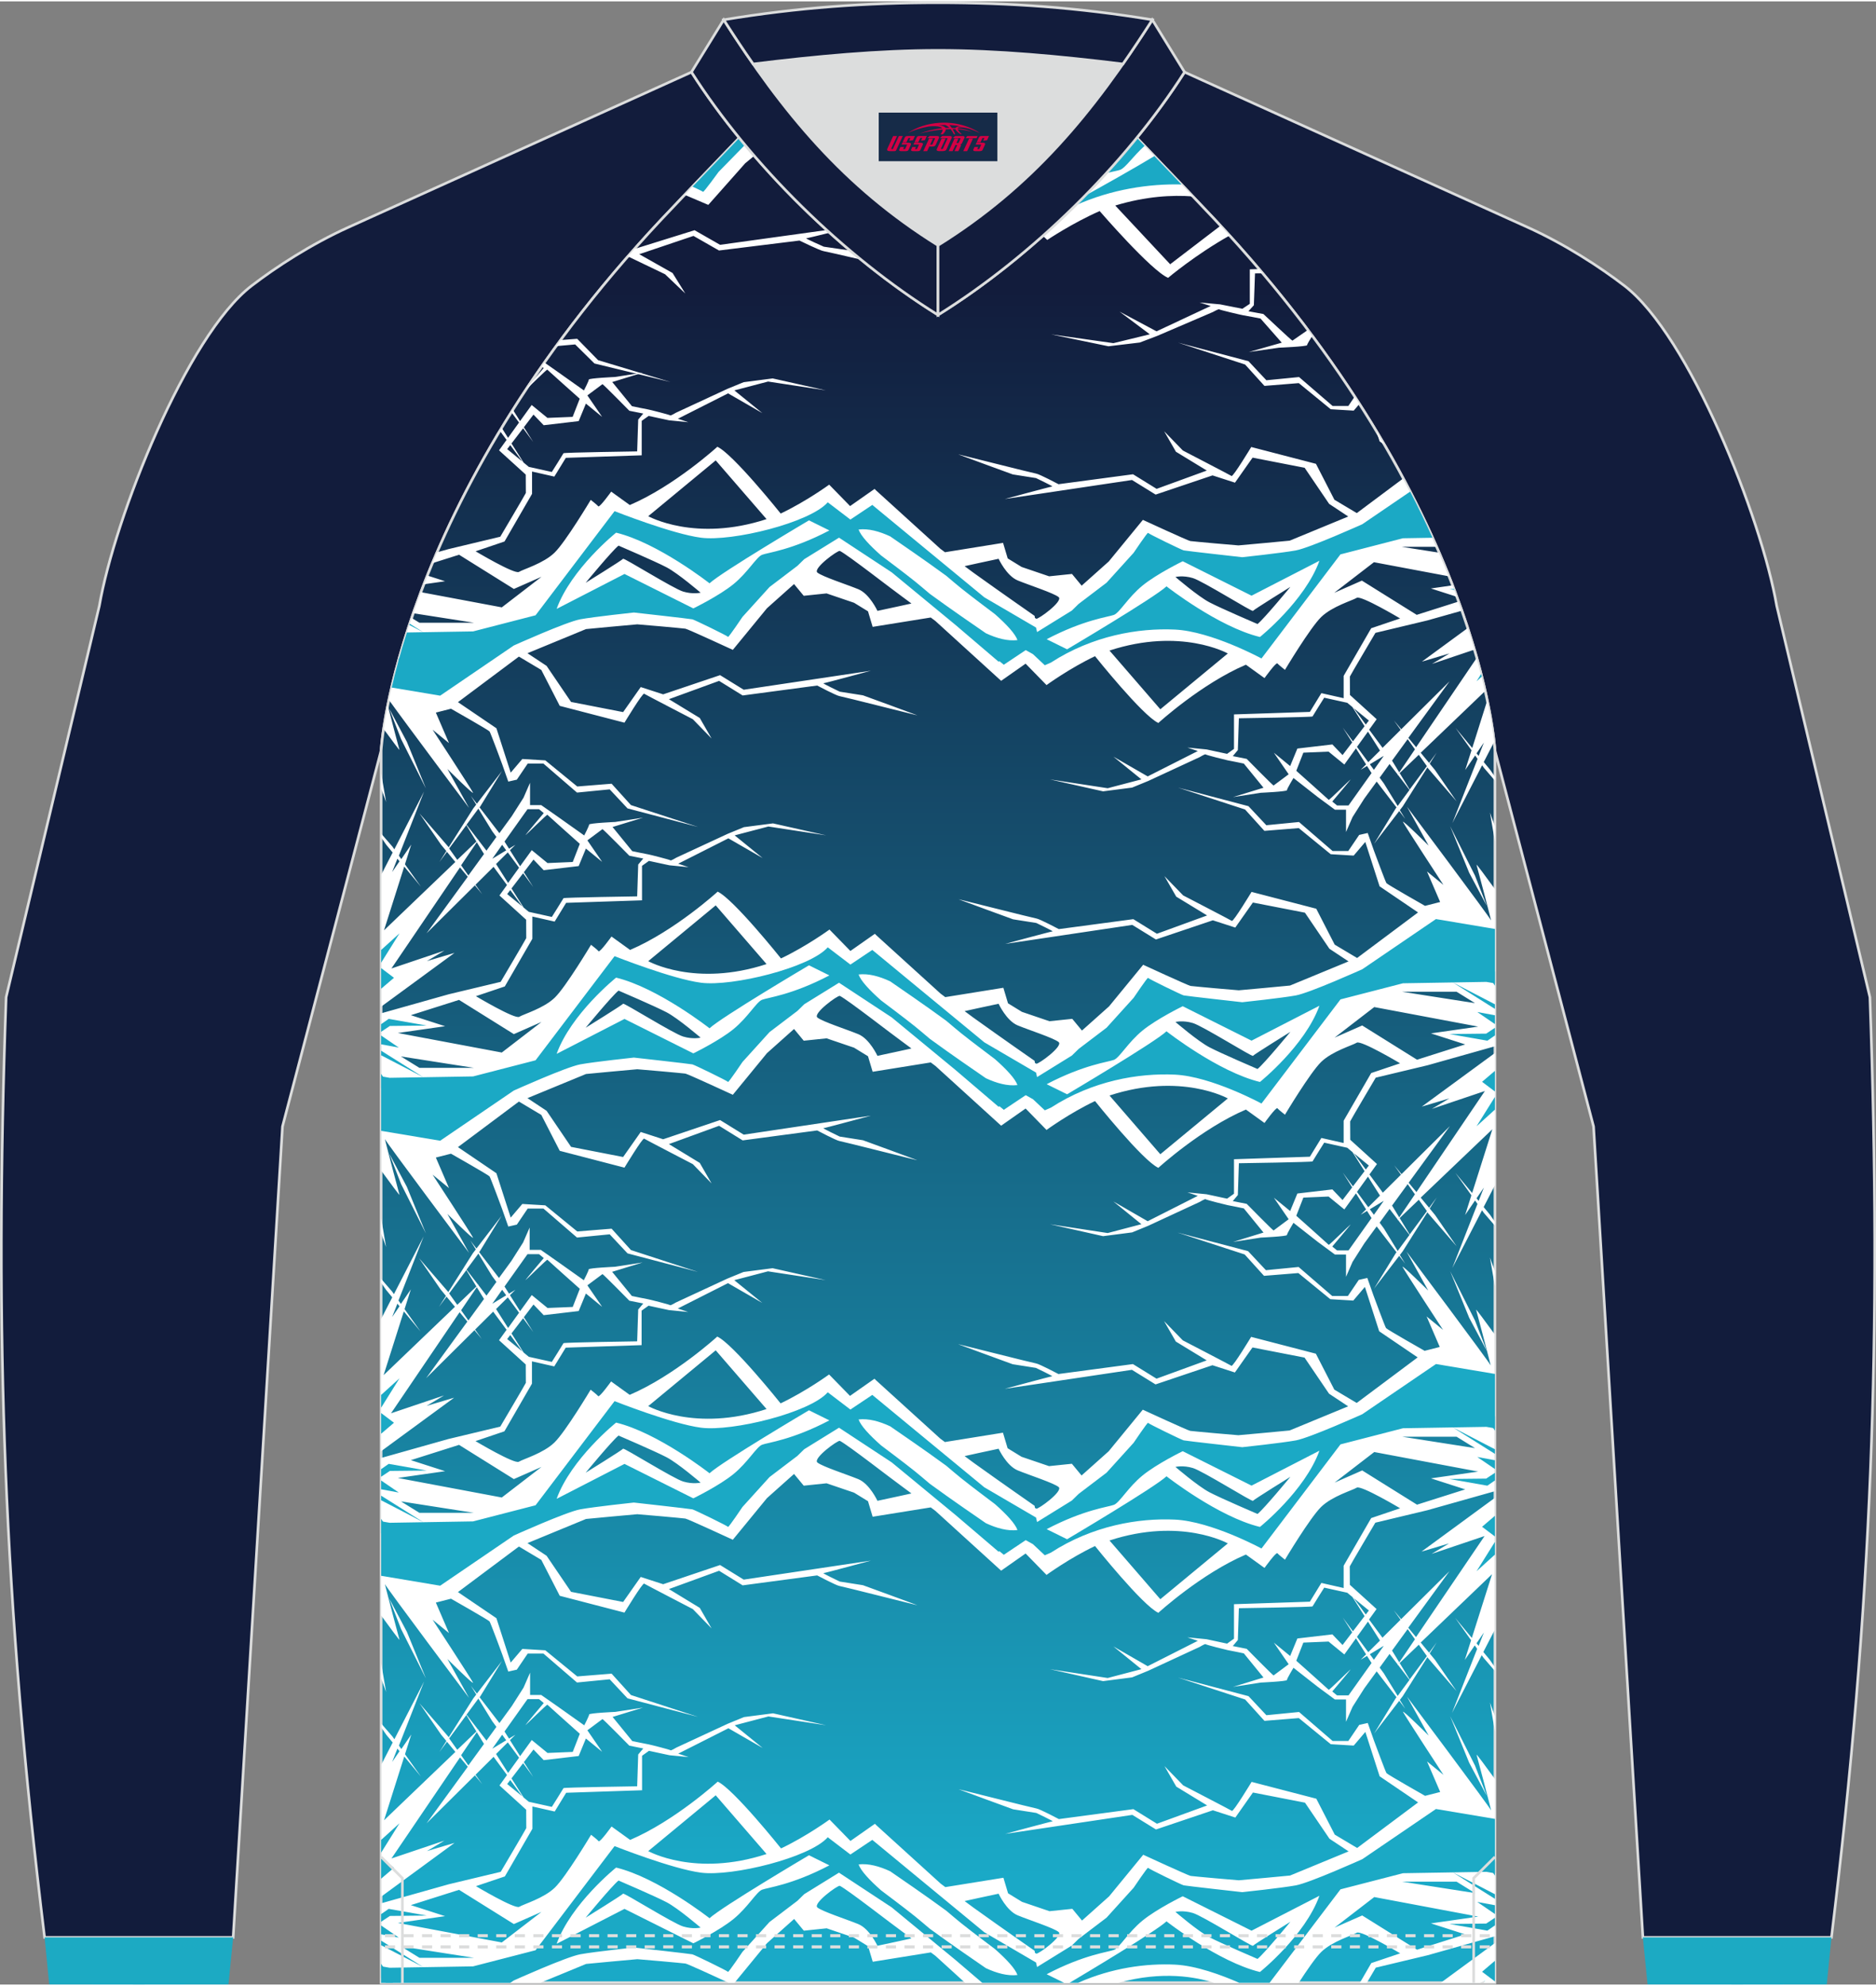
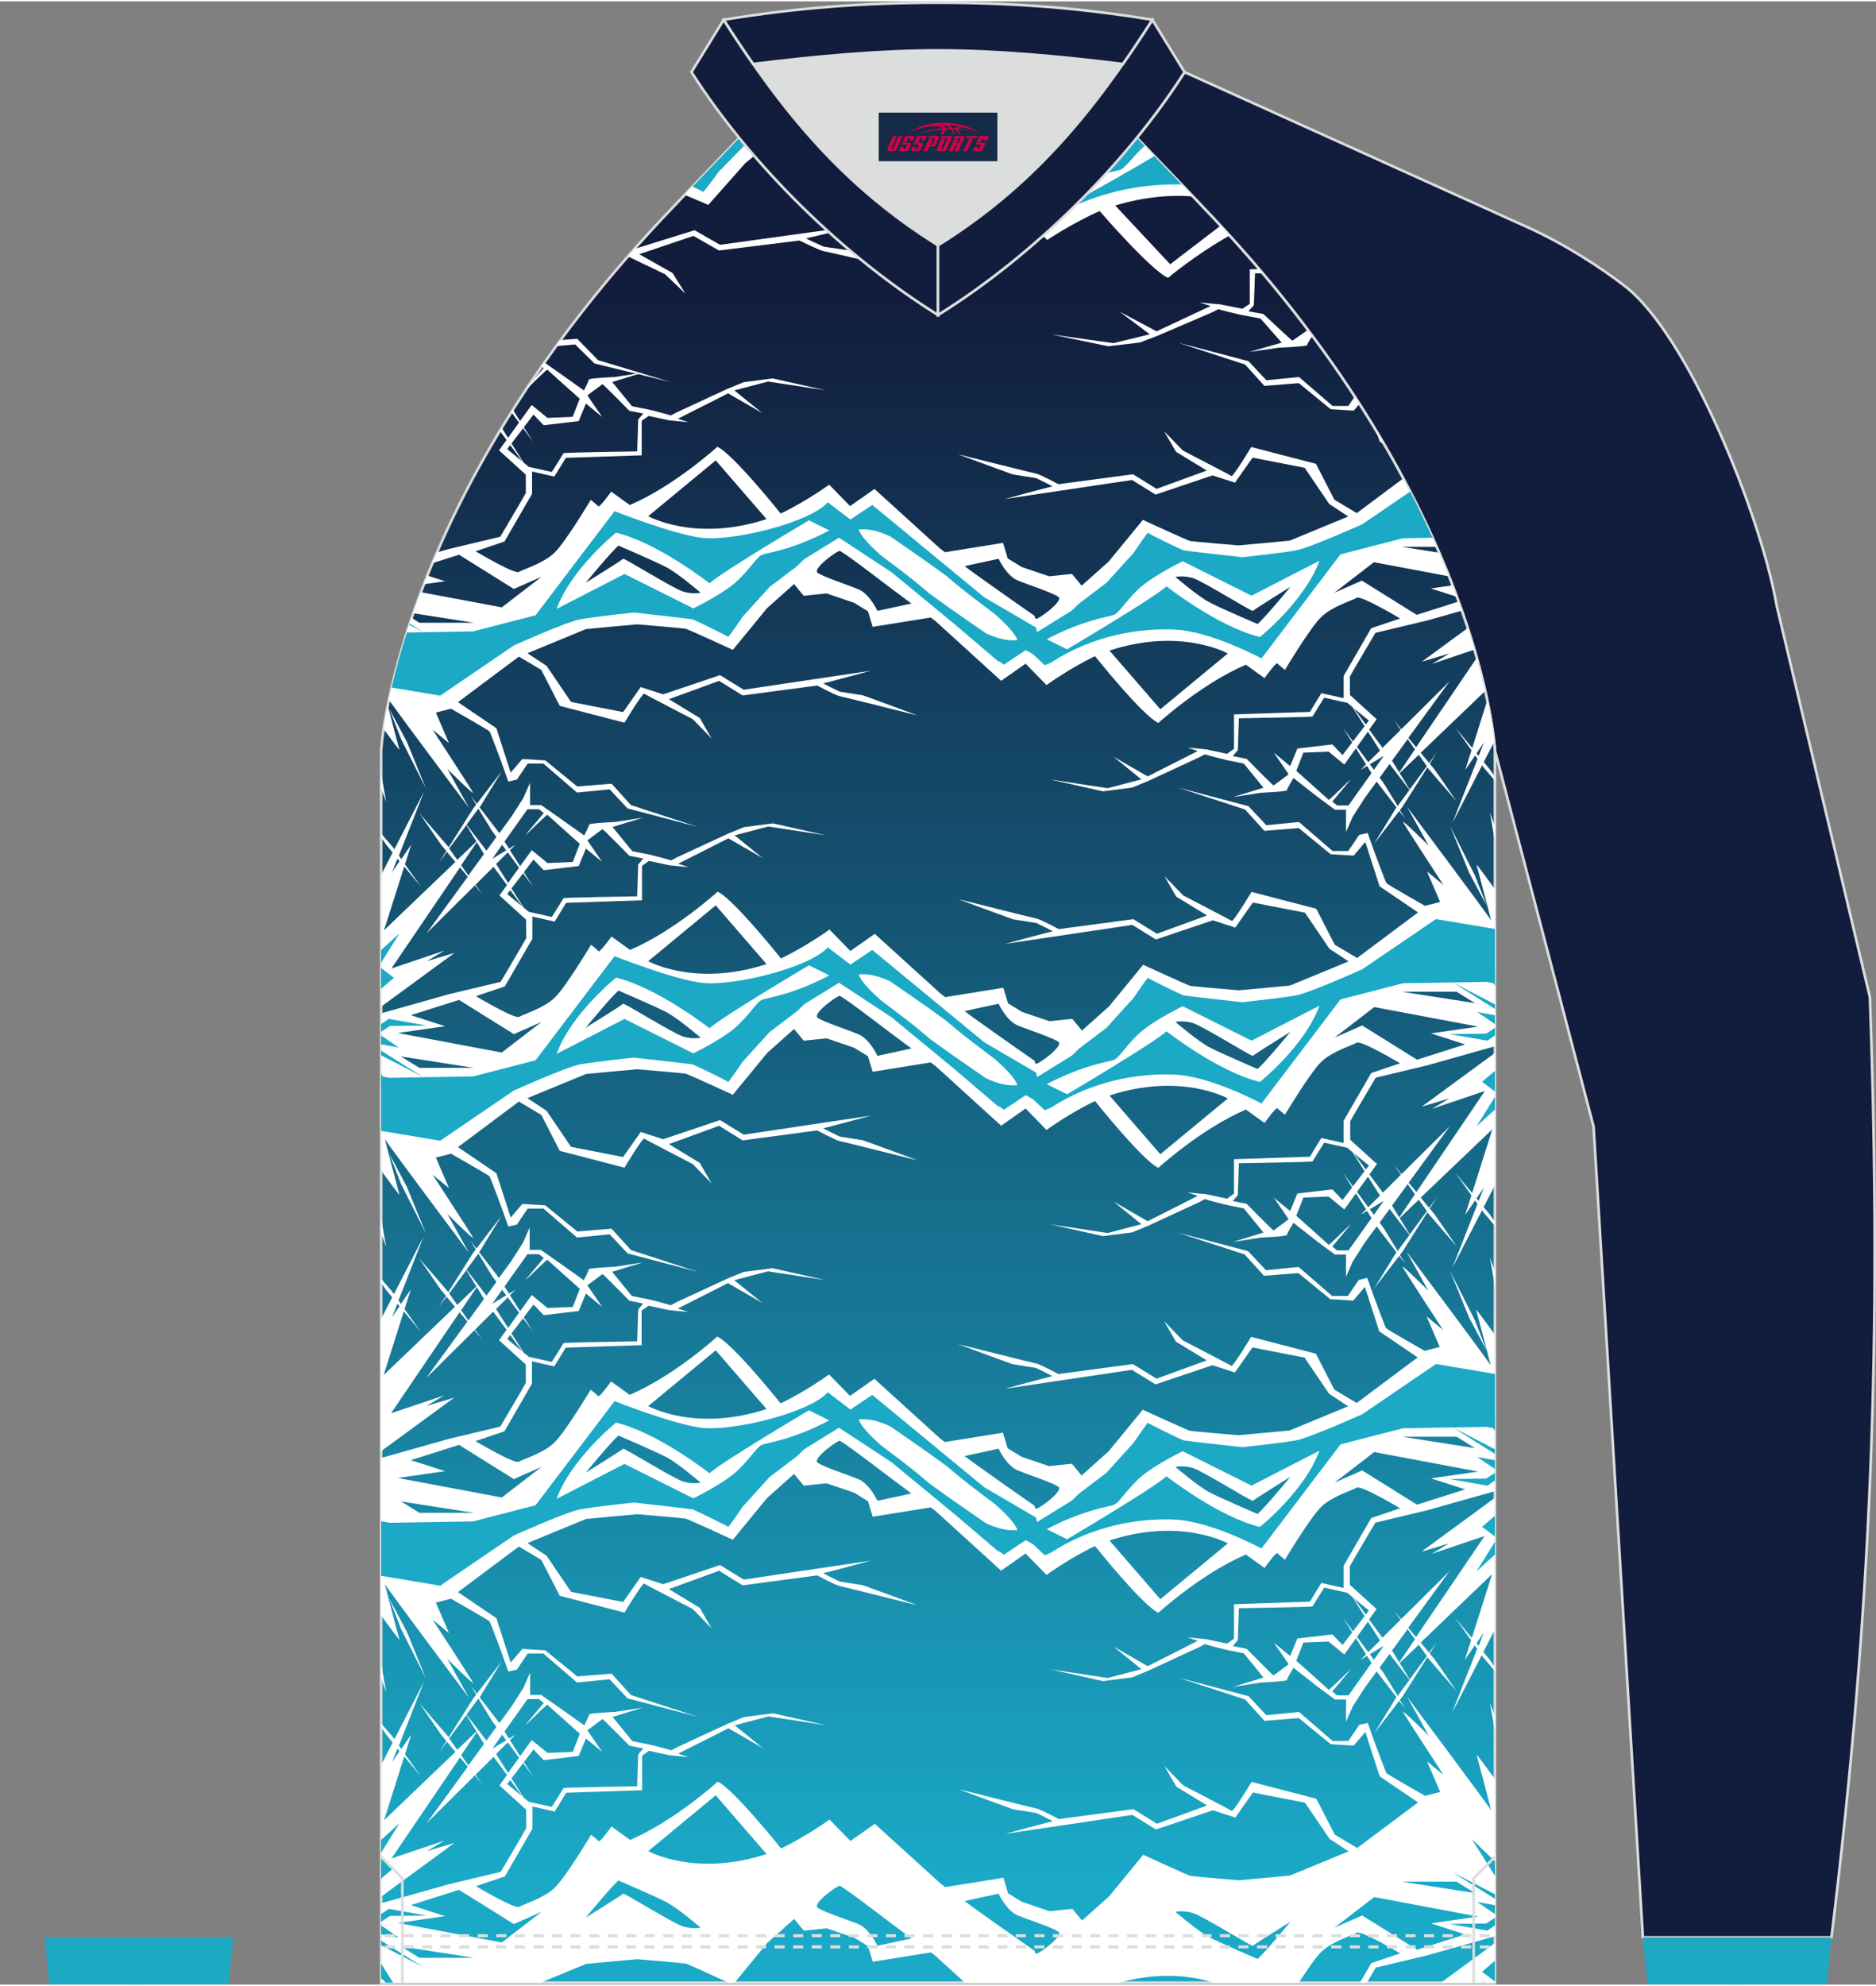
<svg xmlns="http://www.w3.org/2000/svg" version="1.1" id="图层_1" x="0px" y="0px" width="379.5px" height="401.5px" viewBox="0 0 379.46 400.9" enable-background="new 0 0 379.46 400.9" xml:space="preserve">
  <rect x="0" y="0" width="379.46" height="400.9" fill="#808080" stroke="none" />
  <path fill-rule="evenodd" clip-rule="evenodd" fill="#121C3C" stroke="#DCDDDD" stroke-width="0.533" stroke-miterlimit="22.869" d="  M229.93,27.6c7.01,7.27,13.64,14.23,15.79,16.52c54.03,57.62,56.66,107.31,56.66,107.31l19.95,76.01l9.98,163.93l38.14,0  c8.23-67.36,10.21-121.42,7.78-190.06l-18.85-79.1c-3.08-17.85-17.7-54.67-30.79-64.71c-4.92-3.78-12.03-8.42-19.65-11.86  L239.6,14.3C236.74,18.77,233.49,23.23,229.93,27.6z" />
-   <path fill-rule="evenodd" clip-rule="evenodd" fill="#121C3C" stroke="#DCDDDD" stroke-width="0.533" stroke-miterlimit="22.869" d="  M149.54,27.6c-7.01,7.27-13.64,14.23-15.79,16.52c-54.03,57.62-56.66,107.31-56.66,107.31l-19.95,76.01l-9.98,163.93l-38.14,0  C0.79,324.01-1.19,269.95,1.24,201.31l18.85-79.1c3.08-17.85,17.7-54.67,30.79-64.71c4.92-3.78,12.03-8.42,19.65-11.86l69.34-31.34  C142.73,18.77,145.98,23.23,149.54,27.6z" />
  <linearGradient id="SVGID_1_" gradientUnits="userSpaceOnUse" x1="189.735" y1="58.065" x2="189.735" y2="379.082">
    <stop offset="0" style="stop-color:#121C3C" />
    <stop offset="1" style="stop-color:#1AA9C7" />
  </linearGradient>
  <path fill-rule="evenodd" clip-rule="evenodd" fill="url(#SVGID_1_)" stroke="#DCDDDD" stroke-width="0.533" stroke-miterlimit="22.869" d="  M77.09,400.52v-249.1c0,0,2.63-49.69,56.66-107.31c2.14-2.29,8.78-9.25,15.79-16.52c11.34,13.92,25.73,26.78,40.2,35.79  c14.47-9.01,28.86-21.86,40.2-35.79c7.01,7.27,13.64,14.23,15.79,16.52c54.02,57.62,56.65,107.31,56.65,107.31v249.1H189.74H77.09z" />
  <g>
    <g>
      <path fill-rule="evenodd" clip-rule="evenodd" fill="#FFFFFF" d="M112.51,69.69c0.3-0.41,0.6-0.82,0.9-1.23l3.34-0.25l4.23,4.32    l14.66,4.42l-15.4-3.75l-3.9-3.85L112.51,69.69L112.51,69.69z M127.02,51.56c0.44-0.51,0.89-1.01,1.34-1.52l12.13-3.78l5.16,2.95    l21.59-2.99l0.6,0.54c-2.37,0.59-4.62,1.13-4.76,1.13c-0.3,0,3.55,1.7,3.55,1.7l5.08,0.74l0.36,0.12c0.7,0.59,1.41,1.18,2.12,1.76    c-3.76-0.87-7.28-1.68-7.6-1.72c-0.72-0.1-4.88-2.14-4.88-2.14l-16.28,2.01l-5.16-2.95l-10.97,3.7l6.74,3.8l2.58,4.15l-4.1-3.9    C134.51,55.17,130.16,53.08,127.02,51.56L127.02,51.56z M138.5,39.11c3.01-3.16,6.97-7.28,11.04-11.51c0.99,1.21,2,2.42,3.03,3.61    l-1.84,1.52l-7.46,8.41C143.27,41.13,140.95,40.14,138.5,39.11L138.5,39.11z M210.95,47.4c6.85-6.1,13.31-12.81,18.99-19.8    c4.22,4.37,8.3,8.63,11.35,11.83c-4.2-0.32-9.53-0.03-15.71,1.84l11.11,11.87l10.19-7.79c0.62,0.67,1.23,1.33,1.83,1.99    c-6.96,3.91-12.44,8.55-12.44,8.55c-3.44-1.46-13.84-13.5-13.84-13.5c-5.58,2.45-10.6,5.84-10.6,5.84L210.95,47.4L210.95,47.4z     M254.66,54.11l-1.86,0.06v6.97l-1.51,1l-4.48-0.89l-4.19-0.38l2.27,0.7l-10.96,5.13l-7.48-3.99l6.12,4.59l-7.36,1.79l-12.61-1.78    l11.61,2.41l6.34-0.76l3.53-1.34l11.26-4.83c0,0,1.18-0.66,1.26-0.54c0.09,0.12,4.56,1.17,4.83,1.2c0.28,0.03,3.53,0.66,3.53,0.66    l4.3,4.88l-6.65,1.89l6.06-0.87c0,0,5.72-0.24,5.72-0.52c0-0.19,0.61-1.19,1.04-1.86c-0.3-0.4-0.6-0.8-0.9-1.2l-3.11,2.15    c-0.16,0-5.87-5.38-5.87-5.38l-3.03-0.56l1.1-1.22l0.23-6.43l1.54-0.02C255.15,54.67,254.9,54.39,254.66,54.11z" />
      <path fill-rule="evenodd" clip-rule="evenodd" fill="#1BA9C5" d="M238.98,37.01c-6.44-0.16-14.11,0.93-21.47,4.24    c0.66-0.65,1.31-1.3,1.96-1.96c3.67-2.03,9.76-5.44,14.02-8.01C235.44,33.32,237.3,35.26,238.98,37.01L238.98,37.01z M150.7,29    l-5.35,5.47c0,0-3.05,4.21-3.15,4.03c-0.03-0.07-0.93-0.5-2.11-1.05c2.75-2.88,6.06-6.33,9.46-9.85    C149.92,28.07,150.31,28.53,150.7,29L150.7,29z M223.81,34.7c1.38-0.32,2.31-0.48,2.75-0.64c1.07-0.38,2.57-2.69,4.95-4.85    l-1.56-1.62C227.98,30,225.93,32.38,223.81,34.7z" />
    </g>
    <g>
      <path fill-rule="evenodd" clip-rule="evenodd" fill="#FFFFFF" d="M209.27,124.22c0,0-6.41-4.45-12.35-8.71l-1.81-1.34    c0,0,5.07-1.12,6.88-1.49c0,0,1.58,3.44,3.87,4.38c2.29,0.94,7.26,2.54,8.27,3.36c1,0.82-4.16,4.57-4.54,4.38    c-0.03-0.01-0.12-0.07-0.26-0.18L209.27,124.22L209.27,124.22z M77.09,159.09v-3.07l1.01,5.83L77.09,159.09L77.09,159.09z     M77.59,147.08c0.2-1.31,0.47-2.91,0.84-4.76c0.82,3.19,2.26,8.64,2.36,8.97C80.88,151.54,79.19,149.26,77.59,147.08L77.59,147.08    z M78.66,141.21c3.33,4.65,16.21,21.83,16.21,21.83l-4.38-7.87c0,0,5.47,5.43,5.18,4.77c-0.29-0.66-8.17-12.71-8.17-12.71    l3.32,2.71l-2.66-6.17l3.06-0.78c0,0,7.58,4.3,7.8,4.59c0.22,0.3,2.55,6.62,2.55,6.62l1.24,3.52l1.73-0.39l2.2-3.25h3.18    l6.79,5.86l6.61-0.65l3.61,3.85l14.25,3.75l-13.56-4.42l-3.91-4.32l-6.95,0.56l-6.46-5.28l-4.65-0.28l-2.35,2.76l-2.89-8.97    l-7.78-5.28l12.33-9.21l4.53,2.7l3.73,7.26l13.09,3.4c0,0,3.67-6.06,3.98-5.85c0.31,0.2,9.85,5.15,9.85,5.15l3.79,3.9l-2.39-4.15    l-6.24-3.8l10.15-3.7l4.77,2.95l15.07-2.01c0,0,3.85,2.04,4.52,2.14c0.67,0.1,15.93,3.97,15.74,3.88c-0.2-0.1-11-4.04-11-4.04    l-4.7-0.74c0,0-3.56-1.7-3.29-1.7s9.59-2.53,9.59-2.53l-25.72,3.84l-4.78-2.95l-11.51,3.88l-4.54-1.47l-3.56,5.06l-10.53-2.05    l-4.95-7.29l-3.87-2.56l11.84-4.88c0,0,10.08-0.96,10.37-0.96c0.29,0,9.25,0.8,9.74,0.88c0.49,0.08,9.59,4.28,9.59,4.28l6.9-8.41    l5.48-4.89l1.96,2.37l4.62-0.48l5.56,1.89l2.82,1.73l0.94,3.14l11.75-1.89c0.33,0.24,0.65,0.48,0.95,0.71l13.29,12.09l4.95-3.47    l4.23,4.33c0,0,4.65-3.39,9.81-5.84c0,0,9.62,12.04,12.81,13.5c0,0,8.67-7.92,17.71-11.78l3.76,2.71c0,0,2.36-3.28,2.61-2.97    c0.26,0.31,1.53,1.3,1.53,1.3s5.09-8.51,7.33-10.68c2.24-2.17,6.32-3.34,7.19-3.88c0.87-0.54,8.77,4.17,8.77,4.17l-5.85,1.98    l-5.57,9.63v4.51l-4.51-1.02l-2.32,3.79l-15.35,0.51v6.97l-1.4,1l-4.14-0.89l-3.88-0.38l2.1,0.7l-10.14,5.13l-6.93-3.99l5.66,4.59    l-6.82,1.79l-11.67-1.78l10.74,2.41l5.87-0.76l3.27-1.34l10.42-4.83c0,0,1.09-0.66,1.17-0.54c0.08,0.12,4.22,1.17,4.47,1.2    c0.26,0.03,3.27,0.66,3.27,0.66l3.98,4.88l-6.16,1.89l5.61-0.87c0,0,5.29-0.24,5.29-0.52c0-0.29,1.32-2.47,1.32-2.47l4.87,3.82    l3.51,2.59h2.25v4.51l1.32-3.02l2.38-3.74l2.5-3.43l4.01,5.22l-0.17,0.23l-4.36,7.11l5.08-6.61l1.21,1.58l-1.08-1.76l0.59-0.77    l1.73-2.73l0.07,0.1l-0.07-0.11l3.25-5.13l0.11,0.16l5.8,6.71l-4.36-6.32l-1.08-1.31l1.41-2.22l-1.53,2.07l-1.7-2.05l12.99-12.44    c-0.45-2.01-1.01-4.24-1.7-6.68l-12.22,18l-1.57-1.89l8.34-11.44l-9.78,9.7l-1.48-1.78l1.36,1.9l-3.66,3.63l-2.71-3.67l1.52-2.11    l-5.4-4.9c0,0-0.02-3.63-0.02-3.72c0-0.1,5.17-8.84,5.17-8.84l10.5-2.51l6.92-1.95c-0.21-0.61-0.43-1.22-0.66-1.85l-8.41,2.67    l-11.09-6.92l-5.59,2.46l8.03-6.18l15.1,2.84c-0.62-1.55-1.28-3.14-1.99-4.78l-7.48-1.17h6.97c-1.92-4.35-4.14-8.96-6.73-13.79    l-9.34,6.97l-4.53-2.7l-3.73-7.26l-13.09-3.4c0,0-3.67,6.06-3.98,5.86c-0.31-0.2-9.85-5.15-9.85-5.15l-3.79-3.9l2.39,4.15    l6.24,3.8l-10.15,3.7l-4.77-2.95l-15.07,2.01c0,0-3.85-2.04-4.52-2.14c-0.67-0.1-15.93-3.97-15.74-3.88c0.2,0.1,11,4.04,11,4.04    l4.7,0.74c0,0,3.56,1.7,3.29,1.7s-9.59,2.53-9.59,2.53l25.72-3.84l4.78,2.95l11.51-3.88l4.54,1.47l3.56-5.06l10.53,2.05l4.95,7.29    l3.87,2.56l-11.84,4.88c0,0-10.08,0.96-10.37,0.96c-0.29,0-9.25-0.8-9.74-0.88c-0.49-0.08-9.59-4.28-9.59-4.28l-6.9,8.41    l-5.48,4.89l-1.96-2.37l-4.62,0.48l-5.56-1.89l-2.82-1.73l-0.94-3.14l-11.75,1.89c-0.33-0.24-0.65-0.48-0.95-0.71l-12.99-11.79    l-0.3-0.3l-4.95,3.47l-2.13-2.18l-2.1-2.15c0,0-4.65,3.39-9.81,5.84c0,0-9.62-12.04-12.81-13.5c0,0-8.67,7.92-17.71,11.78    l-3.76-2.71c0,0-2.36,3.28-2.61,2.97c-0.25-0.31-1.53-1.3-1.53-1.3s-5.09,8.51-7.33,10.68c-2.24,2.17-6.32,3.34-7.19,3.88    c-0.87,0.54-8.77-4.17-8.77-4.17l5.85-1.98l5.57-9.63v-4.51l4.51,1.02l2.32-3.79l15.35-0.51V84.8l1.4-1l4.14,0.89l3.88,0.38    l-2.1-0.7l10.15-5.13l6.93,3.99l-5.66-4.59l6.82-1.79l11.67,1.78l-10.74-2.41l-5.87,0.76l-3.27,1.34l-10.42,4.83    c0,0-1.09,0.66-1.17,0.54c-0.08-0.12-4.22-1.17-4.47-1.2c-0.26-0.03-3.27-0.66-3.27-0.66l-3.98-4.88l6.16-1.89l-5.61,0.87    c0,0-5.29,0.24-5.29,0.52c0,0.29-0.99,2.2-0.99,2.2l-5.56-3.94l-2.44-1.71c-0.19,0.26-0.36,0.52-0.55,0.79l0.41,0.33    c0,0-2.56,3.01-3.41,4.07l-0.22,0.33c0.5-0.42,4.27-4.18,4.36-4.07c0.09,0.12,6.56,5.87,6.56,5.87l-1.43,3.67l-5.1,0.21    l-3.19-2.61l-2.35,3.26l-1.46-2.31l-0.31,0.49l1.56,2.11l-2.22,3.09l-1.29-2.03l-0.37,0.61l1.36,1.84l-1.52,2.11l5.4,4.9    c0,0,0.02,3.63,0.02,3.72c0,0.1-5.17,8.84-5.17,8.84l-10.5,2.51l-2.31,0.65c-0.32,0.74-0.63,1.47-0.93,2.19l5.4-1.71l11.09,6.92    l5.59-2.46l-8.03,6.18l-16.37-3.07c-0.55,1.46-1.06,2.88-1.54,4.26l12.28,1.92H84.84l-1.58-0.97    C81.01,131.28,79.58,136.87,78.66,141.21L78.66,141.21z M85.75,117.83c0.23-0.58,0.46-1.17,0.7-1.76l3.58,1.15L85.75,117.83    L85.75,117.83z M274.01,79.9c0.32,0.5,0.64,0.99,0.96,1.48l-1.15,1.35l-4.65-0.28l-6.46-5.28l-6.95,0.56l-3.91-4.32l-13.56-4.42    l14.25,3.75l3.61,3.85l6.61-0.65l6.79,5.85h3.18L274.01,79.9L274.01,79.9z M278.4,86.89c0.54,0.9,1.08,1.8,1.59,2.69l-0.93-0.63    L278.4,86.89L278.4,86.89z M293.8,118.05c0.3,0.78,0.59,1.55,0.87,2.31l-5.24-1.68L293.8,118.05L293.8,118.05z M296.88,126.68    c0.49,1.51,0.94,2.97,1.35,4.36l-8.58,2.89l3.54-2.12l-5.58,1.66L296.88,126.68L296.88,126.68z M300.83,141.31    c0.81,3.85,1.2,6.7,1.39,8.38l-2.1,4.08l1.26,1.52l1,1.45v0.78l-2.21-2.56l-0.38-0.54l-6.01,11.67l5.09-12.96l-0.49-0.69    l-2.01,2.94l1.27-3.99l-3.23-4.53l3.38,4.07L300.83,141.31L300.83,141.31z M155.05,104.66c-14.44,4.73-23.93-0.59-23.93-0.59    l13.65-11.28L155.05,104.66L155.05,104.66z M224.42,131.23c14.44-4.73,23.93,0.59,23.93,0.59L234.7,143.1L224.42,131.23    L224.42,131.23z M299.09,152.53l-0.43-0.52l1.49-2.18L299.09,152.53L299.09,152.53z M284.73,149.14l1.47,2.06l-3.17,4.67    l-1.46-2.39L284.73,149.14L284.73,149.14z M286.98,152.3l1.64,2.3l-3.48,4.72l-2.03-3.32L286.98,152.3L286.98,152.3z     M276.26,146.19l-2.44-3.31l3.06,2.5L276.26,146.19L276.26,146.19z M273.56,142.66l2.45,3.86l-2.35,3.07l-2.05-2.78l1.9,2.99    l-1.95,2.56l-2.06-2.15l-7.08,0.83l-1.46,3.54l-3.29-2.69l2.99,4.35l-3.05,2.27c-0.15,0-5.44-5.38-5.44-5.38l-2.81-0.56l1.02-1.22    l0.21-6.43c0,0,14.84-0.22,14.9-0.37c0.06-0.15,2.36-3.79,2.36-3.79l4.66,1.03L273.56,142.66L273.56,142.66z M276.7,147.62    l2.43,3.83l-2.37,2.35l-2.28-3.1L276.7,147.62L276.7,147.62z M279.84,152.55l0.02,0.02l-1.96,2.77l-0.82-1.12L279.84,152.55    L279.84,152.55z M281.07,154.16l1.66,2.16l-0.11,0.17l0.14-0.13l2.34,3.05l-2.39,3.24l-2.79-4.55l-0.86-1.17L281.07,154.16    L281.07,154.16z M274.27,151.01l2.05,3.24l-1.09,1.08l1.28-0.77l0.91,1.44l-4.65,6.54h-2.33l-0.96-0.79c0,0,3.88-4.56,3.68-4.44    c-0.2,0.12-4.32,4.22-4.4,4.1c-0.09-0.12-6.56-5.87-6.56-5.87l1.43-3.67l5.1-0.21l3.19,2.61L274.27,151.01L274.27,151.01z     M103.21,89.7l2.44,3.31l-3.06-2.5L103.21,89.7L103.21,89.7z M105.91,93.23l-2.45-3.86l2.35-3.07l2.05,2.78l-1.9-2.99l1.95-2.56    l2.06,2.15l7.08-0.83l1.46-3.54l3.29,2.69l-2.99-4.35l3.05-2.27c0.15,0,5.44,5.38,5.44,5.38l2.81,0.56l-1.02,1.22l-0.21,6.43    c0,0-14.84,0.22-14.9,0.37c-0.06,0.15-2.36,3.79-2.36,3.79l-4.66-1.03L105.91,93.23L105.91,93.23z M182.55,120.38l1.81,1.34    c0,0-5.07,1.12-6.88,1.49c0,0-1.58-3.44-3.87-4.38c-2.29-0.94-7.26-2.54-8.27-3.36c-1-0.82,4.16-4.57,4.54-4.38    C171.54,111.92,180.42,118.86,182.55,120.38L182.55,120.38z M237.76,116.36c0,0,1.53-0.38,3.52,0.22c1.99,0.59,12,6.88,12.16,6.63    c0.15-0.25,7.57-4.85,7.57-4.85s-5.31,6.44-6.65,7.51c0,0-7.38-3.16-9.71-4.38C242.31,120.27,237.76,116.36,237.76,116.36    L237.76,116.36z M141.71,119.53c0,0-1.53,0.38-3.52-0.22c-1.99-0.59-12-6.88-12.16-6.63c-0.15,0.25-7.57,4.85-7.57,4.85    s5.31-6.44,6.65-7.51c0,0,7.38,3.16,9.71,4.38C137.16,115.62,141.71,119.53,141.71,119.53z" />
      <path fill-rule="evenodd" clip-rule="evenodd" fill="#1BA9C5" d="M82.3,127.58l13.39-0.22l12.64-3.26l13.07-17.22l2.91-3.83    c0,0,11.67,4.62,17.49,5.37c6.33,0.81,22.03-3.04,25.63-7.16l4.58,3.49l4.43-2.96l9.77,8.06l12.89,10.62l10.46,6.11l0.21,0.91    l7.04-4.35l1.37-1.34l5.65-4.29l5.47-6.04c0,0,2.83-4.21,2.92-4.03c0.09,0.19,6.75,3.43,7.2,3.54c0.46,0.11,11.85,1.38,11.85,1.38    s7.98-0.85,10.83-1.37c2.85-0.52,13.46-5.3,13.46-5.3l9.67-6.59c1.67,3.22,3.16,6.33,4.52,9.33l-5.98,0.1l-12.64,3.26L258.07,129    l-2.91,3.83c0,0-10.1-5.48-17.49-5.84c-7.39-0.35-16.7,1.23-25.08,6.66l-1.26,0.55l-2.4-2.25l-1.46-0.81l-4.43,2.96l-0.89-0.73    l-0.16,0.12c0,0-4.14-3.53-8.72-7.44l-12.89-10.62l-10.67-7.02l-7.04,4.35l-1.37,1.34l-5.65,4.29l-5.47,6.04    c0,0-2.83,4.21-2.92,4.03c-0.09-0.19-6.75-3.43-7.2-3.54c-0.46-0.11-11.85-1.38-11.85-1.38s-7.98,0.85-10.83,1.37    c-2.85,0.52-13.46,5.3-13.46,5.3l-14.89,10.14l-9.8-1.64C79.96,135.51,80.96,131.78,82.3,127.58L82.3,127.58z M211.71,128.94    l4.13,2.04c0,0,17.74-10.49,20.11-12.73c0,0,10.45,8.2,18.9,10.24c0,0,9.11-7.31,12.03-15.41l-13.73,7.06l-13.92-6.96    c0,0-5.23,2.54-8.14,4.92c-2.92,2.39-4.62,5.47-5.77,5.92C224.17,124.46,219.31,124.96,211.71,128.94L211.71,128.94z     M173.67,106.76c0.43,1.26,2.15,3.13,4.54,5.24c1.95,1.49,4.22,3.15,6.83,5.23c0.86,0.69,1.89,1.57,3.04,2.54    c4.64,3.39,9.14,6.44,11.33,7.96c2.21,1.03,4.39,1.62,6.39,1.39c-0.43-1.26-2.15-3.13-4.54-5.24c-1.95-1.49-4.22-3.15-6.83-5.23    c-0.86-0.69-1.89-1.57-3.04-2.54c-4.64-3.39-9.14-6.44-11.33-7.96C177.85,107.12,175.67,106.53,173.67,106.76L173.67,106.76z     M167.76,106.95l-4.13-2.04c0,0-17.74,10.49-20.11,12.73c0,0-10.45-8.2-18.9-10.24c0,0-9.11,7.31-12.03,15.41l13.73-7.06    l13.92,6.96c0,0,5.23-2.54,8.14-4.92c2.92-2.39,4.62-5.47,5.77-5.92C155.3,111.42,160.16,110.93,167.76,106.95z" />
      <path fill-rule="evenodd" clip-rule="evenodd" fill="#1BA9C5" d="M86.06,117.05l0.24,0.04l-0.26,0L86.06,117.05L86.06,117.05z     M82.88,125.81l2.74,1.72c0,0-1.19-0.62-2.82-1.47L82.88,125.81L82.88,125.81z M80.77,132.67l1.01,1.6l-1.15-1.11L80.77,132.67z" />
-       <path fill-rule="evenodd" clip-rule="evenodd" fill="#1BA9C5" d="M299.72,136.49l-1.06,0.96l0.92-1.48L299.72,136.49    L299.72,136.49z M294.16,118.97l-0.99-0.17l0.92-0.01L294.16,118.97z" />
      <polygon fill-rule="evenodd" clip-rule="evenodd" fill="#FFFFFF" points="78.74,142.98 81.13,149.13 86.15,159.11 82.3,149.69       " />
    </g>
    <g>
      <path fill-rule="evenodd" clip-rule="evenodd" fill="#FFFFFF" d="M209.27,214.17c0,0-6.41-4.45-12.35-8.71l-1.81-1.34    c0,0,5.07-1.12,6.88-1.49c0,0,1.58,3.44,3.87,4.38c2.29,0.94,7.26,2.54,8.27,3.36c1,0.82-4.16,4.57-4.54,4.38    c-0.03-0.01-0.12-0.08-0.26-0.18L209.27,214.17L209.27,214.17z M77.09,249.04v-3.07l1.01,5.83L77.09,249.04L77.09,249.04z     M77.09,236.34c1.72,2.36,3.8,5.18,3.71,4.9c-0.15-0.48-3.14-11.81-2.92-11.22c0.22,0.6,16.99,22.97,16.99,22.97l-4.38-7.87    c0,0,5.47,5.43,5.18,4.77c-0.29-0.66-8.17-12.71-8.17-12.71l3.32,2.71l-2.66-6.17l3.06-0.78c0,0,7.58,4.3,7.8,4.59    c0.22,0.3,2.55,6.62,2.55,6.62l1.24,3.52l1.73-0.39l2.2-3.25h3.18l6.79,5.86l6.61-0.65l3.61,3.85l14.25,3.75l-13.56-4.42    l-3.91-4.32l-6.95,0.56l-6.46-5.28l-4.65-0.28l-2.35,2.76l-2.89-8.97l-7.78-5.28l12.33-9.21l4.53,2.7l3.73,7.26l13.09,3.4    c0,0,3.67-6.06,3.98-5.86c0.31,0.2,9.85,5.15,9.85,5.15l3.79,3.9l-2.39-4.15l-6.24-3.8l10.15-3.7l4.77,2.95l15.07-2.01    c0,0,3.85,2.04,4.52,2.14c0.67,0.1,15.93,3.97,15.74,3.88c-0.2-0.1-11-4.04-11-4.04l-4.7-0.74c0,0-3.56-1.7-3.29-1.7    s9.59-2.53,9.59-2.53l-25.72,3.84l-4.78-2.95l-11.51,3.88l-4.54-1.47l-3.56,5.06l-10.53-2.05l-4.95-7.29l-3.87-2.56l11.84-4.88    c0,0,10.08-0.96,10.37-0.96c0.29,0,9.25,0.8,9.74,0.88c0.49,0.08,9.59,4.28,9.59,4.28l6.9-8.41l5.48-4.89l1.96,2.37l4.62-0.48    l5.56,1.89l2.82,1.73l0.94,3.14l11.75-1.89c0.33,0.24,0.65,0.48,0.95,0.71l13.29,12.08l4.95-3.47l4.23,4.33    c0,0,4.65-3.39,9.81-5.84c0,0,9.62,12.04,12.81,13.5c0,0,8.67-7.92,17.71-11.78l3.76,2.71c0,0,2.36-3.28,2.61-2.97    c0.26,0.31,1.53,1.3,1.53,1.3s5.09-8.51,7.33-10.68c2.24-2.17,6.32-3.34,7.19-3.88c0.87-0.54,8.77,4.17,8.77,4.17l-5.85,1.97    l-5.57,9.63v4.51l-4.51-1.02l-2.32,3.79l-15.35,0.51v6.97l-1.4,1l-4.14-0.89l-3.88-0.38l2.1,0.7l-10.14,5.13l-6.93-3.99l5.66,4.59    l-6.82,1.79l-11.67-1.78l10.74,2.41l5.87-0.76l3.27-1.34l10.42-4.83c0,0,1.09-0.66,1.17-0.54c0.08,0.12,4.22,1.17,4.47,1.2    c0.26,0.03,3.27,0.66,3.27,0.66l3.98,4.88l-6.16,1.89l5.61-0.87c0,0,5.29-0.24,5.29-0.52c0-0.29,1.32-2.47,1.32-2.47l4.87,3.82    l3.51,2.59h2.25v4.51l1.32-3.02l2.38-3.74l2.5-3.43l4.01,5.22l-0.17,0.23l-4.36,7.11l5.08-6.61l1.21,1.58l-1.08-1.75l0.59-0.77    l1.73-2.73l0.07,0.1l-0.07-0.11l3.25-5.13l0.11,0.16l5.8,6.71l-4.36-6.32l-1.08-1.31l1.41-2.22l-1.53,2.07l-1.7-2.05L301.86,228    l-4.09,12.89l-3.38-4.07l3.23,4.53l-1.27,3.99l2.01-2.94l0.49,0.69l-5.09,12.96l6.01-11.67l0.38,0.54l2.21,2.56v-0.78l-1-1.45    l-1.26-1.52l2.26-4.39V212.6l-14.77,10.82l5.58-1.66l-3.54,2.12l10.72-3.61L286.5,240.7l-1.57-1.89l8.34-11.44l-9.78,9.7    l-1.48-1.78l1.36,1.9l-3.66,3.63l-2.71-3.68l1.52-2.11l-5.4-4.9c0,0-0.02-3.63-0.02-3.72c0-0.1,5.17-8.84,5.17-8.84l10.5-2.51    l13.6-3.83v-31.79c-1.72-2.36-3.79-5.18-3.71-4.9c0.15,0.48,3.14,11.81,2.92,11.22c-0.22-0.6-16.99-22.97-16.99-22.97l4.38,7.87    c0,0-5.47-5.43-5.18-4.77c0.29,0.66,8.17,12.71,8.17,12.71l-3.32-2.71l2.66,6.17l-3.06,0.78c0,0-7.58-4.3-7.8-4.59    c-0.22-0.3-2.55-6.62-2.55-6.62l-1.24-3.52l-1.73,0.39l-2.2,3.25h-3.18l-6.79-5.86l-6.61,0.65l-3.61-3.85l-14.25-3.75l13.56,4.42    l3.91,4.32l6.95-0.56l6.46,5.28l4.65,0.28l2.35-2.76l2.89,8.97l7.78,5.28l-12.33,9.21l-4.53-2.7l-3.73-7.26l-13.09-3.4    c0,0-3.67,6.06-3.98,5.86c-0.31-0.2-9.85-5.15-9.85-5.15l-3.79-3.9l2.39,4.15l6.24,3.8l-10.15,3.7l-4.77-2.95l-15.07,2.01    c0,0-3.85-2.04-4.52-2.14c-0.67-0.1-15.93-3.97-15.74-3.88c0.2,0.1,11,4.04,11,4.04l4.7,0.74c0,0,3.56,1.7,3.29,1.7    s-9.59,2.53-9.59,2.53l25.72-3.84l4.78,2.95l11.51-3.88l4.54,1.47l3.56-5.06l10.53,2.05l4.95,7.29l3.87,2.56l-11.84,4.88    c0,0-10.08,0.96-10.37,0.96c-0.29,0-9.25-0.8-9.74-0.88c-0.49-0.08-9.59-4.28-9.59-4.28l-6.9,8.41l-5.48,4.89l-1.96-2.37    l-4.62,0.48l-5.56-1.89l-2.82-1.73l-0.94-3.14l-11.75,1.89c-0.33-0.24-0.65-0.48-0.95-0.71l-12.99-11.79l-0.3-0.3l-4.95,3.47    l-2.13-2.18l-2.1-2.15c0,0-4.65,3.39-9.81,5.84c0,0-9.62-12.04-12.81-13.5c0,0-8.67,7.92-17.71,11.78l-3.76-2.71    c0,0-2.36,3.28-2.61,2.97c-0.25-0.31-1.53-1.3-1.53-1.3s-5.09,8.51-7.33,10.68c-2.24,2.17-6.32,3.34-7.19,3.88    c-0.87,0.54-8.77-4.17-8.77-4.17l5.85-1.97l5.57-9.63V185l4.51,1.02l2.32-3.79l15.35-0.51v-6.97l1.4-1l4.14,0.89l3.88,0.38    l-2.1-0.7l10.15-5.13l6.93,3.99l-5.66-4.59l6.82-1.79l11.67,1.78l-10.74-2.41l-5.87,0.76l-3.27,1.34l-10.42,4.83    c0,0-1.09,0.66-1.17,0.54c-0.08-0.12-4.22-1.17-4.47-1.2c-0.26-0.03-3.27-0.66-3.27-0.66l-3.98-4.88l6.16-1.89l-5.61,0.87    c0,0-5.29,0.24-5.29,0.53c0,0.29-0.99,2.2-0.99,2.2l-5.56-3.94l-3.15-2.2h-2.25v-4.51l-1.32,3.02l-2.38,3.74l-2.5,3.43l-4.01-5.22    l0.17-0.23l4.36-7.11l-5.08,6.61l-1.21-1.58l1.08,1.75l-0.59,0.77l-1.73,2.73l-0.07-0.1l0.07,0.11l-3.25,5.13l-0.11-0.16    l-5.8-6.71l4.36,6.32l1.08,1.31l-1.41,2.22l1.53-2.07l1.7,2.05l-14.43,13.82l4.09-12.89l3.38,4.07l-3.23-4.53l1.27-3.99    l-2.01,2.94l-0.49-0.69l5.09-12.96l-6.01,11.67l-0.38-0.54l-2.22-2.56v0.78l1,1.45l1.26,1.52l-2.26,4.39v26.72l14.77-10.82    l-5.58,1.66l3.54-2.12l-10.72,3.61l13.87-20.43l1.57,1.89l-8.34,11.44l9.78-9.7l1.48,1.78l-1.36-1.9l3.66-3.63l2.71,3.68    l-1.52,2.11l5.4,4.9c0,0,0.02,3.63,0.02,3.72c0,0.1-5.17,8.84-5.17,8.84l-10.5,2.51l-13.6,3.83V236.34L77.09,236.34z     M302.38,166.75v3.06l-1.01-5.83L302.38,166.75L302.38,166.75z M155.05,194.61c-14.44,4.73-23.93-0.59-23.93-0.59l13.65-11.28    L155.05,194.61L155.05,194.61z M224.42,221.18c14.44-4.73,23.93,0.59,23.93,0.59l-13.65,11.28L224.42,221.18L224.42,221.18z     M299.09,242.48l-0.43-0.52l1.49-2.18L299.09,242.48L299.09,242.48z M284.73,239.09l1.47,2.06l-3.17,4.67l-1.46-2.39    L284.73,239.09L284.73,239.09z M286.98,242.25l1.64,2.3l-3.48,4.72l-2.03-3.32L286.98,242.25L286.98,242.25z M276.26,236.14    l-2.44-3.31l3.06,2.5L276.26,236.14L276.26,236.14z M273.56,232.61l2.45,3.86l-2.35,3.07l-2.05-2.78l1.9,2.99l-1.95,2.56    l-2.06-2.15l-7.08,0.83l-1.46,3.54l-3.29-2.69l2.99,4.35l-3.05,2.27c-0.15,0-5.44-5.38-5.44-5.38l-2.81-0.56l1.02-1.22l0.21-6.43    c0,0,14.84-0.22,14.9-0.37c0.06-0.15,2.36-3.79,2.36-3.79l4.66,1.03L273.56,232.61L273.56,232.61z M276.7,237.58l2.43,3.83    l-2.37,2.35l-2.28-3.1L276.7,237.58L276.7,237.58z M279.84,242.5l0.02,0.02l-1.96,2.77l-0.82-1.12L279.84,242.5L279.84,242.5z     M281.07,244.11l1.66,2.16l-0.11,0.17l0.14-0.13l2.34,3.05l-2.39,3.24l-2.79-4.55l-0.86-1.17L281.07,244.11L281.07,244.11z     M274.27,240.96l2.05,3.24l-1.09,1.08l1.28-0.77l0.91,1.44l-4.65,6.54h-2.33l-0.96-0.79c0,0,3.88-4.56,3.68-4.44    c-0.2,0.12-4.32,4.22-4.4,4.1c-0.09-0.12-6.56-5.87-6.56-5.87l1.43-3.67l5.1-0.22l3.19,2.61L274.27,240.96L274.27,240.96z     M80.38,173.31l0.43,0.52l-1.49,2.18L80.38,173.31L80.38,173.31z M94.74,176.7l-1.47-2.06l3.17-4.67l1.46,2.39L94.74,176.7    L94.74,176.7z M92.49,173.54l-1.64-2.3l3.48-4.72l2.03,3.32L92.49,173.54L92.49,173.54z M103.21,179.65l2.44,3.31l-3.06-2.5    L103.21,179.65L103.21,179.65z M105.91,183.18l-2.45-3.86l2.35-3.07l2.05,2.78l-1.9-2.99l1.95-2.56l2.06,2.15l7.08-0.83l1.46-3.54    l3.29,2.69l-2.99-4.35l3.05-2.27c0.15,0,5.44,5.38,5.44,5.38l2.81,0.56l-1.02,1.22l-0.21,6.43c0,0-14.84,0.22-14.9,0.37    c-0.06,0.15-2.36,3.79-2.36,3.79l-4.66-1.03L105.91,183.18L105.91,183.18z M102.77,178.21l-2.43-3.83l2.37-2.35l2.28,3.1    L102.77,178.21L102.77,178.21z M99.63,173.29l-0.02-0.02l1.96-2.77l0.82,1.12L99.63,173.29L99.63,173.29z M98.4,171.68l-1.66-2.16    l0.11-0.17l-0.14,0.13l-2.34-3.05l2.39-3.24l2.79,4.55l0.86,1.17L98.4,171.68L98.4,171.68z M105.2,174.83l-2.05-3.24l1.09-1.08    l-1.28,0.77l-0.91-1.44l4.65-6.54h2.33l0.96,0.79c0,0-3.88,4.56-3.67,4.44c0.2-0.12,4.32-4.22,4.4-4.1    c0.09,0.12,6.56,5.87,6.56,5.87l-1.43,3.67l-5.1,0.22l-3.19-2.61L105.2,174.83L105.2,174.83z M182.55,210.33l1.81,1.34    c0,0-5.07,1.12-6.88,1.49c0,0-1.58-3.44-3.87-4.38c-2.29-0.94-7.26-2.54-8.27-3.36c-1-0.82,4.16-4.57,4.54-4.38    C171.54,201.88,180.42,208.81,182.55,210.33L182.55,210.33z M237.76,206.31c0,0,1.53-0.38,3.52,0.22c1.99,0.59,12,6.88,12.16,6.63    c0.15-0.25,7.57-4.85,7.57-4.85s-5.31,6.44-6.65,7.51c0,0-7.38-3.16-9.71-4.38C242.31,210.22,237.76,206.31,237.76,206.31    L237.76,206.31z M289.44,208.62l6.93,2.23l-9.75,3.09l-11.09-6.92l-5.59,2.46l8.03-6.18l21.03,3.95L289.44,208.62L289.44,208.62z     M283.6,200.2h11.02l3.74,2.31L283.6,200.2L283.6,200.2z M141.71,209.48c0,0-1.53,0.38-3.52-0.22c-1.99-0.59-12-6.88-12.16-6.63    c-0.15,0.25-7.57,4.85-7.57,4.85s5.31-6.44,6.65-7.51c0,0,7.38,3.16,9.71,4.38C137.16,205.57,141.71,209.48,141.71,209.48    L141.71,209.48z M90.03,207.17l-6.93-2.23l9.75-3.09l11.09,6.92l5.59-2.46l-8.03,6.18l-21.03-3.95L90.03,207.17L90.03,207.17z     M95.87,215.59H84.84l-3.74-2.31L95.87,215.59z" />
      <path fill-rule="evenodd" clip-rule="evenodd" fill="#1BA9C5" d="M77.09,217.3l1.73,0.3l16.87-0.28l12.64-3.26l13.07-17.22    l2.91-3.83c0,0,11.67,4.62,17.49,5.37c6.33,0.81,22.03-3.04,25.63-7.16l4.58,3.49l4.43-2.96l9.77,8.06l12.89,10.62l10.46,6.11    l0.21,0.91l7.04-4.35l1.37-1.34l5.65-4.29l5.47-6.04c0,0,2.83-4.21,2.92-4.03c0.09,0.19,6.75,3.43,7.2,3.54    c0.46,0.11,11.85,1.38,11.85,1.38s7.98-0.85,10.83-1.37c2.85-0.52,13.46-5.3,13.46-5.3l14.89-10.14l11.93,2v11l-1.73-0.3    l-16.87,0.28l-12.64,3.26l-13.07,17.22l-2.91,3.83c0,0-10.1-5.48-17.49-5.84c-7.39-0.35-16.7,1.23-25.08,6.66l-1.26,0.55    l-2.4-2.25l-1.46-0.81l-4.43,2.96l-0.89-0.73l-0.16,0.12c0,0-4.14-3.53-8.72-7.44l-12.89-10.62l-10.67-7.02l-7.04,4.35l-1.37,1.34    l-5.65,4.29l-5.47,6.04c0,0-2.83,4.21-2.92,4.03c-0.09-0.19-6.75-3.43-7.2-3.54c-0.46-0.11-11.85-1.38-11.85-1.38    s-7.98,0.85-10.83,1.37c-2.85,0.52-13.46,5.3-13.46,5.3l-14.89,10.14l-11.93-2V217.3L77.09,217.3z M211.71,218.89l4.13,2.04    c0,0,17.74-10.49,20.11-12.73c0,0,10.45,8.2,18.9,10.24c0,0,9.11-7.31,12.03-15.41l-13.73,7.06l-13.92-6.96    c0,0-5.23,2.54-8.14,4.92c-2.92,2.39-4.62,5.47-5.77,5.92C224.17,214.42,219.31,214.91,211.71,218.89L211.71,218.89z     M173.67,196.71c0.43,1.26,2.15,3.13,4.54,5.24c1.95,1.49,4.22,3.15,6.83,5.23c0.86,0.69,1.89,1.57,3.04,2.54    c4.64,3.39,9.14,6.44,11.33,7.96c2.21,1.03,4.39,1.62,6.39,1.39c-0.43-1.26-2.15-3.13-4.54-5.24c-1.95-1.49-4.22-3.15-6.83-5.23    c-0.86-0.69-1.89-1.57-3.04-2.54c-4.64-3.39-9.14-6.44-11.33-7.96C177.85,197.07,175.67,196.48,173.67,196.71L173.67,196.71z     M167.76,196.9l-4.13-2.04c0,0-17.74,10.49-20.11,12.73c0,0-10.45-8.2-18.9-10.24c0,0-9.11,7.31-12.03,15.41l13.73-7.06    l13.92,6.96c0,0,5.23-2.54,8.14-4.92c2.92-2.39,4.62-5.47,5.77-5.92C155.3,201.37,160.16,200.88,167.76,196.9z" />
      <path fill-rule="evenodd" clip-rule="evenodd" fill="#1BA9C5" d="M77.09,191.76l3.72-3.37l-3.72,5.95V191.76L77.09,191.76z     M77.09,195.42l2.6,1.96l-2.6,2.22V195.42L77.09,195.42z M77.09,206.75l1.53-1.06l7.68,1.35l-7.44,0.08l-1.78,1.18V206.75    L77.09,206.75z M77.09,209.05l3.57,2.44l-3.57-0.66V209.05L77.09,209.05z M77.09,212.12l8.53,5.36c0,0-4.98-2.61-8.53-4.43V212.12    L77.09,212.12z M77.09,216.79v2.91l4.69,4.52C81.78,224.22,79.31,220.31,77.09,216.79z" />
      <path fill-rule="evenodd" clip-rule="evenodd" fill="#1BA9C5" d="M302.38,224.03l-3.72,3.37l3.72-5.94V224.03L302.38,224.03z     M302.38,220.37l-2.6-1.96l2.6-2.22V220.37L302.38,220.37z M302.38,209.04l-1.53,1.06l-7.68-1.35l7.44-0.08l1.78-1.18V209.04    L302.38,209.04z M302.38,206.74l-3.57-2.44l3.57,0.66V206.74L302.38,206.74z M302.38,203.67l-8.53-5.36c0,0,4.98,2.61,8.53,4.43    V203.67L302.38,203.67z M302.38,199v-2.91l-4.69-4.52C297.69,191.57,300.16,195.48,302.38,199z" />
      <polygon fill-rule="evenodd" clip-rule="evenodd" fill="#FFFFFF" points="78.74,232.93 81.13,239.08 86.15,249.06 82.3,239.65       " />
      <polygon fill-rule="evenodd" clip-rule="evenodd" fill="#FFFFFF" points="300.74,182.86 298.34,176.71 293.32,166.73     297.17,176.14   " />
    </g>
    <g>
      <path fill-rule="evenodd" clip-rule="evenodd" fill="#FFFFFF" d="M209.27,304.12c0,0-6.41-4.45-12.35-8.71l-1.81-1.34    c0,0,5.07-1.12,6.88-1.49c0,0,1.58,3.44,3.87,4.38c2.29,0.94,7.26,2.54,8.27,3.36c1,0.82-4.16,4.57-4.54,4.38    c-0.03-0.01-0.12-0.07-0.26-0.18L209.27,304.12L209.27,304.12z M77.09,338.99v-3.07l1.01,5.83L77.09,338.99L77.09,338.99z     M77.09,326.29c1.72,2.36,3.8,5.18,3.71,4.9c-0.15-0.48-3.14-11.81-2.92-11.21c0.22,0.6,16.99,22.97,16.99,22.97l-4.38-7.87    c0,0,5.47,5.43,5.18,4.77c-0.29-0.66-8.17-12.71-8.17-12.71l3.32,2.71l-2.66-6.17l3.06-0.78c0,0,7.58,4.3,7.8,4.59    c0.22,0.3,2.55,6.62,2.55,6.62l1.24,3.52l1.73-0.39l2.2-3.25h3.18l6.79,5.85l6.61-0.65l3.61,3.85l14.25,3.75l-13.56-4.42    l-3.91-4.32l-6.95,0.56l-6.46-5.28l-4.65-0.28l-2.35,2.76l-2.89-8.97l-7.78-5.28l12.33-9.21l4.53,2.7l3.73,7.26l13.09,3.4    c0,0,3.67-6.06,3.98-5.86c0.31,0.2,9.85,5.15,9.85,5.15l3.79,3.9l-2.39-4.15l-6.24-3.8l10.15-3.7l4.77,2.95l15.07-2.01    c0,0,3.85,2.04,4.52,2.14c0.67,0.1,15.93,3.97,15.74,3.88c-0.2-0.1-11-4.04-11-4.04l-4.7-0.74c0,0-3.56-1.7-3.29-1.7    s9.59-2.53,9.59-2.53l-25.72,3.84l-4.78-2.95l-11.51,3.88l-4.54-1.47l-3.56,5.06l-10.53-2.05l-4.95-7.29l-3.87-2.56l11.84-4.88    c0,0,10.08-0.96,10.37-0.96c0.29,0,9.25,0.8,9.74,0.88c0.49,0.08,9.59,4.28,9.59,4.28l6.9-8.41l5.48-4.89l1.96,2.37l4.62-0.48    l5.56,1.89l2.82,1.73l0.94,3.14l11.75-1.89c0.33,0.24,0.65,0.48,0.95,0.71l13.29,12.08l4.95-3.47l4.23,4.33    c0,0,4.65-3.39,9.81-5.84c0,0,9.62,12.04,12.81,13.5c0,0,8.67-7.92,17.71-11.78l3.76,2.71c0,0,2.36-3.28,2.61-2.97    c0.26,0.31,1.53,1.3,1.53,1.3s5.09-8.51,7.33-10.68c2.24-2.17,6.32-3.34,7.19-3.88c0.87-0.54,8.77,4.17,8.77,4.17l-5.85,1.98    l-5.57,9.63v4.51l-4.51-1.03l-2.32,3.79l-15.35,0.51v6.97l-1.4,1l-4.14-0.89l-3.88-0.38l2.1,0.7l-10.14,5.13l-6.93-3.99l5.66,4.59    l-6.82,1.79l-11.67-1.78l10.74,2.41l5.87-0.76l3.27-1.34l10.42-4.83c0,0,1.09-0.66,1.17-0.54c0.08,0.12,4.22,1.17,4.47,1.2    c0.26,0.03,3.27,0.66,3.27,0.66l3.98,4.88l-6.16,1.89l5.61-0.87c0,0,5.29-0.24,5.29-0.52c0-0.29,1.32-2.47,1.32-2.47l4.87,3.82    l3.51,2.59h2.25v4.51l1.32-3.02l2.38-3.74l2.5-3.43l4.01,5.22l-0.17,0.23l-4.36,7.11l5.08-6.61l1.21,1.58l-1.08-1.76l0.59-0.77    l1.73-2.73l0.07,0.1l-0.07-0.11l3.25-5.13l0.11,0.16l5.8,6.71l-4.36-6.32l-1.08-1.31l1.41-2.22l-1.53,2.07l-1.7-2.05l14.43-13.82    l-4.09,12.89l-3.38-4.07l3.23,4.53l-1.27,3.99l2.01-2.94l0.49,0.69l-5.09,12.96l6.01-11.67l0.38,0.54l2.21,2.56v-0.78l-1-1.45    l-1.26-1.52l2.26-4.39v-26.72l-14.77,10.82l5.58-1.66l-3.54,2.12l10.72-3.61l-13.87,20.43l-1.57-1.89l8.34-11.44l-9.78,9.7    l-1.48-1.78l1.36,1.9l-3.66,3.63l-2.71-3.68l1.52-2.11l-5.4-4.9c0,0-0.02-3.63-0.02-3.72c0-0.1,5.17-8.84,5.17-8.84l10.5-2.51    l13.6-3.83V269.4c-1.72-2.36-3.79-5.18-3.71-4.9c0.15,0.48,3.14,11.81,2.92,11.21c-0.22-0.6-16.99-22.97-16.99-22.97l4.38,7.87    c0,0-5.47-5.43-5.18-4.77c0.29,0.66,8.17,12.71,8.17,12.71l-3.32-2.71l2.66,6.17l-3.06,0.78c0,0-7.58-4.3-7.8-4.59    c-0.22-0.3-2.55-6.62-2.55-6.62l-1.24-3.52l-1.73,0.39l-2.2,3.25h-3.18l-6.79-5.86l-6.61,0.65l-3.61-3.85l-14.25-3.75l13.56,4.42    l3.91,4.32l6.95-0.56l6.46,5.28l4.65,0.28l2.35-2.76l2.89,8.97l7.78,5.28l-12.33,9.21l-4.53-2.7l-3.73-7.26l-13.09-3.4    c0,0-3.67,6.06-3.98,5.85c-0.31-0.2-9.85-5.15-9.85-5.15l-3.79-3.9l2.39,4.15l6.24,3.8l-10.15,3.7l-4.77-2.95l-15.07,2.01    c0,0-3.85-2.04-4.52-2.14c-0.67-0.1-15.93-3.97-15.74-3.88c0.2,0.1,11,4.04,11,4.04l4.7,0.74c0,0,3.56,1.7,3.29,1.7    s-9.59,2.53-9.59,2.53l25.72-3.84l4.78,2.95l11.51-3.88l4.54,1.47l3.56-5.06l10.53,2.05l4.95,7.29l3.87,2.56l-11.84,4.88    c0,0-10.08,0.96-10.37,0.96c-0.29,0-9.25-0.8-9.74-0.88c-0.49-0.08-9.59-4.28-9.59-4.28l-6.9,8.41l-5.48,4.89l-1.96-2.37    l-4.62,0.48l-5.56-1.89l-2.82-1.73l-0.94-3.14l-11.75,1.89c-0.33-0.24-0.65-0.48-0.95-0.71l-12.99-11.79l-0.3-0.3l-4.95,3.47    l-2.13-2.18l-2.1-2.15c0,0-4.65,3.39-9.81,5.84c0,0-9.62-12.04-12.81-13.5c0,0-8.67,7.92-17.71,11.78l-3.76-2.71    c0,0-2.36,3.28-2.61,2.97c-0.25-0.31-1.53-1.3-1.53-1.3s-5.09,8.51-7.33,10.68c-2.24,2.17-6.32,3.34-7.19,3.88    c-0.87,0.54-8.77-4.17-8.77-4.17l5.85-1.98l5.57-9.63v-4.51l4.51,1.02l2.32-3.79l15.35-0.51v-6.97l1.4-1l4.14,0.89l3.88,0.38    l-2.1-0.7l10.15-5.13l6.93,3.99l-5.66-4.59l6.82-1.79l11.67,1.78l-10.74-2.41l-5.87,0.76l-3.27,1.34l-10.42,4.83    c0,0-1.09,0.66-1.17,0.54c-0.08-0.12-4.22-1.17-4.47-1.2c-0.26-0.03-3.27-0.66-3.27-0.66l-3.98-4.88l6.16-1.89l-5.61,0.87    c0,0-5.29,0.24-5.29,0.52c0,0.29-0.99,2.2-0.99,2.2l-5.56-3.94l-3.15-2.2h-2.25v-4.51l-1.32,3.02l-2.38,3.74l-2.5,3.43l-4.01-5.22    l0.17-0.23l4.36-7.11l-5.08,6.61l-1.21-1.58l1.08,1.76l-0.59,0.77l-1.73,2.73l-0.07-0.1l0.07,0.11l-3.25,5.13l-0.11-0.16    l-5.8-6.71l4.36,6.32l1.08,1.31l-1.41,2.22l1.53-2.07l1.7,2.05l-14.43,13.82l4.09-12.89l3.38,4.07l-3.23-4.53l1.27-3.99    l-2.01,2.94l-0.49-0.69l5.09-12.96l-6.01,11.67l-0.38-0.54l-2.22-2.56v0.78l1,1.45l1.26,1.52l-2.26,4.39v26.72l14.77-10.82    l-5.58,1.66l3.54-2.12l-10.72,3.61l13.87-20.43l1.57,1.89l-8.34,11.44l9.78-9.7l1.48,1.78l-1.36-1.9l3.66-3.63l2.71,3.67    l-1.52,2.11l5.4,4.9c0,0,0.02,3.63,0.02,3.72c0,0.1-5.17,8.84-5.17,8.84l-10.5,2.51l-13.6,3.83V326.29L77.09,326.29z     M302.38,256.7v3.06l-1.01-5.83L302.38,256.7L302.38,256.7z M155.05,284.56c-14.44,4.73-23.93-0.59-23.93-0.59l13.65-11.28    L155.05,284.56L155.05,284.56z M224.42,311.13c14.44-4.73,23.93,0.59,23.93,0.59L234.7,323L224.42,311.13L224.42,311.13z     M299.09,332.43l-0.43-0.52l1.49-2.18L299.09,332.43L299.09,332.43z M284.73,329.04l1.47,2.06l-3.17,4.67l-1.46-2.39    L284.73,329.04L284.73,329.04z M286.98,332.2l1.64,2.3l-3.48,4.72l-2.03-3.32L286.98,332.2L286.98,332.2z M276.26,326.09    l-2.44-3.31l3.06,2.5L276.26,326.09L276.26,326.09z M273.56,322.56l2.45,3.86l-2.35,3.07l-2.05-2.78l1.9,2.99l-1.95,2.56    l-2.06-2.15l-7.08,0.83l-1.46,3.54l-3.29-2.69l2.99,4.35l-3.05,2.27c-0.15,0-5.44-5.38-5.44-5.38l-2.81-0.56l1.02-1.22l0.21-6.43    c0,0,14.84-0.22,14.9-0.37c0.06-0.15,2.36-3.79,2.36-3.79l4.66,1.03L273.56,322.56L273.56,322.56z M276.7,327.53l2.43,3.83    l-2.37,2.35l-2.28-3.1L276.7,327.53L276.7,327.53z M279.84,332.45l0.02,0.02l-1.96,2.77l-0.82-1.12L279.84,332.45L279.84,332.45z     M281.07,334.06l1.66,2.16l-0.11,0.17l0.14-0.13l2.34,3.05l-2.39,3.24l-2.79-4.55l-0.86-1.17L281.07,334.06L281.07,334.06z     M274.27,330.91l2.05,3.24l-1.09,1.08l1.28-0.77l0.91,1.44l-4.65,6.54h-2.33l-0.96-0.79c0,0,3.88-4.56,3.68-4.44    c-0.2,0.12-4.32,4.22-4.4,4.1c-0.09-0.12-6.56-5.87-6.56-5.87l1.43-3.67l5.1-0.21l3.19,2.61L274.27,330.91L274.27,330.91z     M80.38,263.26l0.43,0.52l-1.49,2.18L80.38,263.26L80.38,263.26z M94.74,266.65l-1.47-2.06l3.17-4.67l1.46,2.39L94.74,266.65    L94.74,266.65z M92.49,263.49l-1.64-2.3l3.48-4.72l2.03,3.32L92.49,263.49L92.49,263.49z M103.21,269.6l2.44,3.31l-3.06-2.5    L103.21,269.6L103.21,269.6z M105.91,273.13l-2.45-3.86l2.35-3.07l2.05,2.78l-1.9-2.99l1.95-2.56l2.06,2.15l7.08-0.83l1.46-3.54    l3.29,2.69l-2.99-4.35l3.05-2.27c0.15,0,5.44,5.38,5.44,5.38l2.81,0.56l-1.02,1.22l-0.21,6.43c0,0-14.84,0.22-14.9,0.37    c-0.06,0.15-2.36,3.79-2.36,3.79l-4.66-1.03L105.91,273.13L105.91,273.13z M102.77,268.17l-2.43-3.83l2.37-2.35l2.28,3.1    L102.77,268.17L102.77,268.17z M99.63,263.24l-0.02-0.02l1.96-2.77l0.82,1.12L99.63,263.24L99.63,263.24z M98.4,261.63l-1.66-2.16    l0.11-0.17l-0.14,0.13l-2.34-3.05l2.39-3.24l2.79,4.55l0.86,1.17L98.4,261.63L98.4,261.63z M105.2,264.78l-2.05-3.24l1.09-1.08    l-1.28,0.77l-0.91-1.44l4.65-6.54h2.33l0.96,0.79c0,0-3.88,4.56-3.67,4.44c0.2-0.12,4.32-4.22,4.4-4.1    c0.09,0.12,6.56,5.87,6.56,5.87l-1.43,3.67l-5.1,0.21l-3.19-2.61L105.2,264.78L105.2,264.78z M182.55,300.28l1.81,1.34    c0,0-5.07,1.12-6.88,1.49c0,0-1.58-3.44-3.87-4.38c-2.29-0.94-7.26-2.54-8.27-3.36c-1-0.82,4.16-4.57,4.54-4.38    C171.54,291.83,180.42,298.76,182.55,300.28L182.55,300.28z M237.76,296.26c0,0,1.53-0.38,3.52,0.22c1.99,0.59,12,6.88,12.16,6.63    c0.15-0.25,7.57-4.85,7.57-4.85s-5.31,6.44-6.65,7.51c0,0-7.38-3.16-9.71-4.38C242.31,300.17,237.76,296.26,237.76,296.26    L237.76,296.26z M289.44,298.57l6.93,2.23l-9.75,3.09l-11.09-6.92l-5.59,2.46l8.03-6.18l21.03,3.95L289.44,298.57L289.44,298.57z     M283.6,290.15h11.02l3.74,2.31L283.6,290.15L283.6,290.15z M141.71,299.43c0,0-1.53,0.38-3.52-0.22    c-1.99-0.59-12-6.88-12.16-6.63c-0.15,0.25-7.57,4.85-7.57,4.85s5.31-6.44,6.65-7.51c0,0,7.38,3.16,9.71,4.38    C137.16,295.52,141.71,299.43,141.71,299.43L141.71,299.43z M90.03,297.12l-6.93-2.23l9.75-3.09l11.09,6.92l5.59-2.46l-8.03,6.18    l-21.03-3.95L90.03,297.12L90.03,297.12z M95.87,305.54H84.84l-3.74-2.31L95.87,305.54z" />
      <path fill-rule="evenodd" clip-rule="evenodd" fill="#1BA9C5" d="M77.09,307.25l1.73,0.3l16.87-0.28l12.64-3.26l13.07-17.22    l2.91-3.83c0,0,11.67,4.62,17.49,5.37c6.33,0.81,22.03-3.04,25.63-7.16l4.58,3.49l4.43-2.96l9.77,8.06l12.89,10.62l10.46,6.11    l0.21,0.91l7.04-4.35l1.37-1.34l5.65-4.29l5.47-6.04c0,0,2.83-4.21,2.92-4.03c0.09,0.19,6.75,3.43,7.2,3.54    c0.46,0.11,11.85,1.38,11.85,1.38s7.98-0.85,10.83-1.37c2.85-0.52,13.46-5.3,13.46-5.3l14.89-10.14l11.93,2v11l-1.73-0.3    l-16.87,0.28l-12.64,3.26l-13.07,17.22l-2.91,3.83c0,0-10.1-5.48-17.49-5.84c-7.39-0.35-16.7,1.23-25.08,6.66l-1.26,0.55    l-2.4-2.25l-1.46-0.81l-4.43,2.96l-0.89-0.73l-0.16,0.12c0,0-4.14-3.53-8.72-7.44l-12.89-10.62l-10.67-7.02l-7.04,4.35l-1.37,1.34    l-5.65,4.29l-5.47,6.04c0,0-2.83,4.21-2.92,4.03c-0.09-0.19-6.75-3.43-7.2-3.54c-0.46-0.11-11.85-1.38-11.85-1.38    s-7.98,0.85-10.83,1.37c-2.85,0.52-13.46,5.3-13.46,5.3l-14.89,10.14l-11.93-2V307.25L77.09,307.25z M211.71,308.84l4.13,2.04    c0,0,17.74-10.49,20.11-12.73c0,0,10.45,8.2,18.9,10.24c0,0,9.11-7.31,12.03-15.41l-13.73,7.06l-13.92-6.96    c0,0-5.23,2.54-8.14,4.92c-2.92,2.39-4.62,5.47-5.77,5.92C224.17,304.37,219.31,304.86,211.71,308.84L211.71,308.84z     M173.67,286.66c0.43,1.26,2.15,3.13,4.54,5.24c1.95,1.49,4.22,3.15,6.83,5.23c0.86,0.69,1.89,1.57,3.04,2.54    c4.64,3.39,9.14,6.44,11.33,7.96c2.21,1.03,4.39,1.62,6.39,1.39c-0.43-1.26-2.15-3.13-4.54-5.24c-1.95-1.49-4.22-3.15-6.83-5.23    c-0.86-0.69-1.89-1.57-3.04-2.54c-4.64-3.39-9.14-6.44-11.33-7.96C177.85,287.02,175.67,286.44,173.67,286.66L173.67,286.66z     M167.76,286.85l-4.13-2.04c0,0-17.74,10.49-20.11,12.73c0,0-10.45-8.2-18.9-10.24c0,0-9.11,7.31-12.03,15.41l13.73-7.06    l13.92,6.96c0,0,5.23-2.54,8.14-4.92c2.92-2.39,4.62-5.47,5.77-5.92C155.3,291.33,160.16,290.83,167.76,286.85z" />
-       <path fill-rule="evenodd" clip-rule="evenodd" fill="#1BA9C5" d="M77.09,281.71l3.72-3.37l-3.72,5.95V281.71L77.09,281.71z     M77.09,285.37l2.6,1.96l-2.6,2.22V285.37L77.09,285.37z M77.09,296.71l1.53-1.07l7.68,1.35l-7.44,0.08l-1.78,1.18V296.71    L77.09,296.71z M77.09,299l3.57,2.44l-3.57-0.66V299L77.09,299z M77.09,302.07l8.53,5.36c0,0-4.98-2.61-8.53-4.43V302.07    L77.09,302.07z M77.09,306.74v2.91l4.69,4.52C81.78,314.17,79.31,310.26,77.09,306.74z" />
      <path fill-rule="evenodd" clip-rule="evenodd" fill="#1BA9C5" d="M302.38,313.98l-3.72,3.37l3.72-5.94V313.98L302.38,313.98z     M302.38,310.32l-2.6-1.96l2.6-2.22V310.32L302.38,310.32z M302.38,298.99l-1.53,1.06l-7.68-1.35l7.44-0.08l1.78-1.18V298.99    L302.38,298.99z M302.38,296.69l-3.57-2.44l3.57,0.66V296.69L302.38,296.69z M302.38,293.62l-8.53-5.36c0,0,4.98,2.61,8.53,4.43    V293.62L302.38,293.62z M302.38,288.95v-2.91l-4.69-4.52C297.69,281.52,300.16,285.43,302.38,288.95z" />
      <polygon fill-rule="evenodd" clip-rule="evenodd" fill="#FFFFFF" points="78.74,322.88 81.13,329.04 86.15,339.02 82.3,329.6       " />
      <polygon fill-rule="evenodd" clip-rule="evenodd" fill="#FFFFFF" points="300.74,272.81 298.34,266.66 293.32,256.68     297.17,266.1   " />
    </g>
    <g>
      <path fill-rule="evenodd" clip-rule="evenodd" fill="#FFFFFF" d="M209.27,394.07c0,0-6.41-4.45-12.35-8.71l-1.81-1.34    c0,0,5.07-1.12,6.88-1.49c0,0,1.58,3.44,3.87,4.38c2.29,0.94,7.26,2.54,8.27,3.36c1,0.82-4.16,4.57-4.54,4.38    c-0.03-0.01-0.12-0.08-0.26-0.18L209.27,394.07L209.27,394.07z M77.09,400.52h32.27l9.19-3.79c0,0,10.08-0.96,10.37-0.96    c0.29,0,9.25,0.8,9.74,0.88c0.39,0.06,6.38,2.81,8.69,3.87h1.24l6.56-7.99l5.48-4.89l1.96,2.37l4.62-0.48l5.56,1.89l2.82,1.73    l0.94,3.14l11.75-1.89c0.33,0.24,0.65,0.48,0.95,0.71l5.97,5.43h31.06c8.88-2.47,15.69-1.16,19.28,0h17.16    c1.56-2.42,3.43-5.14,4.56-6.24c2.24-2.17,6.32-3.34,7.19-3.88c0.87-0.54,8.77,4.17,8.77,4.17l-5.85,1.97l-2.3,3.97h1.41    c0.98-1.67,1.8-3.05,1.8-3.05l10.5-2.51l13.6-3.83v-31.79c-1.72-2.36-3.79-5.18-3.71-4.9c0.15,0.48,3.14,11.81,2.92,11.22    c-0.22-0.6-16.99-22.97-16.99-22.97l4.38,7.87c0,0-5.47-5.43-5.18-4.77c0.29,0.66,8.17,12.71,8.17,12.71l-3.32-2.71l2.66,6.17    l-3.06,0.78c0,0-7.58-4.3-7.8-4.59c-0.22-0.3-2.55-6.62-2.55-6.62l-1.24-3.52l-1.73,0.39l-2.2,3.25h-3.18l-6.79-5.86l-6.61,0.65    l-3.61-3.85l-14.25-3.75l13.56,4.42l3.91,4.32l6.95-0.56l6.46,5.28l4.65,0.28l2.35-2.76l2.89,8.97l7.78,5.28l-12.33,9.21    l-4.53-2.7l-3.73-7.26l-13.09-3.4c0,0-3.67,6.06-3.98,5.86c-0.31-0.2-9.85-5.15-9.85-5.15l-3.79-3.9l2.39,4.15l6.24,3.8    l-10.15,3.7l-4.77-2.95l-15.07,2.01c0,0-3.85-2.04-4.52-2.14c-0.67-0.1-15.93-3.97-15.74-3.88c0.2,0.1,11,4.04,11,4.04l4.7,0.74    c0,0,3.56,1.7,3.29,1.7s-9.59,2.53-9.59,2.53l25.72-3.84l4.78,2.95l11.51-3.88l4.54,1.47l3.56-5.06l10.53,2.05l4.95,7.29    l3.87,2.56l-11.84,4.88c0,0-10.08,0.96-10.37,0.96c-0.29,0-9.25-0.8-9.74-0.88c-0.49-0.08-9.59-4.28-9.59-4.28l-6.9,8.41    l-5.48,4.89l-1.96-2.37l-4.62,0.48l-5.56-1.89l-2.82-1.73l-0.94-3.14l-11.75,1.89c-0.33-0.24-0.65-0.48-0.95-0.71l-12.99-11.79    l-0.3-0.3l-4.95,3.47l-2.13-2.18l-2.1-2.15c0,0-4.65,3.39-9.81,5.84c0,0-9.62-12.04-12.81-13.5c0,0-8.67,7.92-17.71,11.78    l-3.76-2.71c0,0-2.36,3.28-2.61,2.97c-0.25-0.31-1.53-1.3-1.53-1.3s-5.09,8.51-7.33,10.68c-2.24,2.17-6.32,3.34-7.19,3.88    c-0.87,0.54-8.77-4.17-8.77-4.17l5.85-1.97l5.57-9.63v-4.51l4.51,1.02l2.32-3.79l15.35-0.51v-6.97l1.4-1l4.14,0.89l3.88,0.38    l-2.1-0.7l10.15-5.13l6.93,3.99l-5.66-4.59l6.82-1.79l11.67,1.78l-10.74-2.41l-5.87,0.76l-3.27,1.34l-10.42,4.83    c0,0-1.09,0.66-1.17,0.54c-0.08-0.12-4.22-1.17-4.47-1.2c-0.26-0.03-3.27-0.66-3.27-0.66l-3.98-4.88l6.16-1.89l-5.61,0.87    c0,0-5.29,0.24-5.29,0.52s-0.99,2.2-0.99,2.2l-5.56-3.94l-3.15-2.2h-2.25v-4.51l-1.32,3.02l-2.38,3.74l-2.5,3.43l-4.01-5.22    l0.17-0.23l4.36-7.11l-5.08,6.61l-1.21-1.58l1.08,1.76l-0.59,0.77l-1.73,2.73l-0.07-0.1l0.07,0.11l-3.25,5.13l-0.11-0.16    l-5.8-6.71l4.36,6.32l1.08,1.31l-1.41,2.22l1.53-2.07l1.7,2.05l-14.43,13.82l4.09-12.89l3.38,4.07l-3.23-4.53l1.27-3.99    l-2.01,2.94l-0.49-0.69l5.09-12.96l-6.01,11.67l-0.38-0.54l-2.22-2.56V349l1,1.45l1.26,1.52l-2.26,4.39v26.72l14.77-10.82    l-5.58,1.66l3.54-2.12l-10.72,3.61l13.87-20.43l1.57,1.89l-8.34,11.44l9.78-9.7l1.48,1.78l-1.36-1.9l3.66-3.63l2.71,3.68    l-1.52,2.11l5.4,4.9c0,0,0.02,3.63,0.02,3.72c0,0.1-5.17,8.84-5.17,8.84l-10.5,2.51l-13.6,3.83V400.52L77.09,400.52z     M302.38,346.65v3.06l-1.01-5.83L302.38,346.65L302.38,346.65z M302.38,392.51v8.02h-2.25l0.24-0.35l-1.03,0.35h-7.9    L302.38,392.51L302.38,392.51z M155.05,374.51c-14.44,4.73-23.93-0.59-23.93-0.59l13.65-11.28L155.05,374.51L155.05,374.51z     M80.38,353.21l0.43,0.52l-1.49,2.18L80.38,353.21L80.38,353.21z M94.74,356.6l-1.47-2.06l3.17-4.67l1.46,2.39L94.74,356.6    L94.74,356.6z M92.49,353.44l-1.64-2.3l3.48-4.72l2.03,3.32L92.49,353.44L92.49,353.44z M103.21,359.55l2.44,3.31l-3.06-2.5    L103.21,359.55L103.21,359.55z M105.91,363.08l-2.45-3.86l2.35-3.07l2.05,2.78l-1.9-2.99l1.95-2.56l2.06,2.15l7.08-0.83l1.46-3.54    l3.29,2.69l-2.99-4.35l3.05-2.27c0.15,0,5.44,5.38,5.44,5.38l2.81,0.56l-1.02,1.22l-0.21,6.43c0,0-14.84,0.22-14.9,0.37    c-0.06,0.15-2.36,3.79-2.36,3.79l-4.66-1.03L105.91,363.08L105.91,363.08z M102.77,358.12l-2.43-3.83l2.37-2.35l2.28,3.1    L102.77,358.12L102.77,358.12z M99.63,353.19l-0.02-0.02l1.96-2.77l0.82,1.12L99.63,353.19L99.63,353.19z M98.4,351.58l-1.66-2.16    l0.11-0.17l-0.14,0.13l-2.34-3.05l2.39-3.24l2.79,4.55l0.86,1.17L98.4,351.58L98.4,351.58z M105.2,354.73l-2.05-3.24l1.09-1.08    l-1.28,0.77l-0.91-1.44l4.65-6.54h2.33l0.96,0.79c0,0-3.88,4.56-3.67,4.44c0.2-0.12,4.32-4.22,4.4-4.1    c0.09,0.12,6.56,5.87,6.56,5.87l-1.43,3.67l-5.1,0.21l-3.19-2.61L105.2,354.73L105.2,354.73z M182.55,390.23l1.81,1.34    c0,0-5.07,1.12-6.88,1.49c0,0-1.58-3.44-3.87-4.38c-2.29-0.94-7.26-2.54-8.27-3.36c-1-0.82,4.16-4.57,4.54-4.38    C171.54,381.78,180.42,388.71,182.55,390.23L182.55,390.23z M237.76,386.21c0,0,1.53-0.38,3.52,0.22c1.99,0.59,12,6.88,12.16,6.63    c0.15-0.25,7.57-4.85,7.57-4.85s-5.31,6.44-6.65,7.51c0,0-7.38-3.16-9.71-4.38C242.31,390.12,237.76,386.21,237.76,386.21    L237.76,386.21z M289.44,388.53l6.93,2.23l-9.75,3.09l-11.09-6.92l-5.59,2.46l8.03-6.18l21.03,3.95L289.44,388.53L289.44,388.53z     M283.6,380.1h11.02l3.74,2.31L283.6,380.1L283.6,380.1z M141.71,389.38c0,0-1.53,0.38-3.52-0.22c-1.99-0.59-12-6.88-12.16-6.63    c-0.15,0.25-7.57,4.85-7.57,4.85s5.31-6.44,6.65-7.51c0,0,7.38,3.16,9.71,4.38C137.16,385.47,141.71,389.38,141.71,389.38    L141.71,389.38z M90.03,387.07l-6.93-2.23l9.75-3.09l11.09,6.92l5.59-2.46l-8.03,6.18l-21.03-3.95L90.03,387.07L90.03,387.07z     M95.87,395.49H84.84l-3.74-2.31L95.87,395.49z" />
-       <path fill-rule="evenodd" clip-rule="evenodd" fill="#1BA9C5" d="M77.09,397.2l1.73,0.3l16.87-0.28l12.64-3.26l13.07-17.22    l2.91-3.83c0,0,11.67,4.62,17.49,5.37c6.33,0.81,22.03-3.04,25.63-7.16l4.58,3.49l4.43-2.96l9.77,8.06l12.89,10.62l10.46,6.11    l0.21,0.91l7.04-4.35l1.37-1.34l5.65-4.29l5.47-6.04c0,0,2.83-4.21,2.92-4.03c0.09,0.19,6.75,3.43,7.2,3.54    c0.46,0.11,11.85,1.38,11.85,1.38s7.98-0.85,10.83-1.37c2.85-0.52,13.46-5.3,13.46-5.3l14.89-10.14l11.93,2v11l-1.73-0.3    l-16.87,0.28l-12.64,3.26l-13.07,17.22l-1.27,1.67h-6.15c-3.6-1.58-8.74-3.47-12.98-3.67c-5.8-0.28-12.79,0.64-19.59,3.67h-1.73    c2.93-1.74,17.47-10.41,19.6-12.42c0,0,10.45,8.2,18.9,10.24c0,0,9.11-7.31,12.03-15.41l-13.73,7.06l-13.92-6.96    c0,0-5.23,2.54-8.14,4.92c-2.92,2.39-4.62,5.47-5.77,5.92c-1.15,0.45-6.02,0.94-13.61,4.92l3.51,1.73h-16.55    c-1.52-1.3-3.42-2.92-5.41-4.62l-12.89-10.62l-10.67-7.02l-7.04,4.35l-1.37,1.34l-5.65,4.29l-5.47,6.04c0,0-2.83,4.21-2.92,4.03    c-0.09-0.19-6.75-3.43-7.2-3.54c-0.46-0.11-11.85-1.38-11.85-1.38s-7.98,0.85-10.83,1.37c-2.85,0.52-13.46,5.3-13.46,5.3    l-0.69,0.47H77.09V397.2L77.09,397.2z M173.67,376.61c0.43,1.26,2.15,3.13,4.54,5.24c1.95,1.49,4.22,3.15,6.83,5.23    c0.86,0.69,1.89,1.57,3.04,2.54c4.64,3.39,9.14,6.44,11.33,7.96c2.21,1.03,4.39,1.62,6.39,1.39c-0.43-1.26-2.15-3.13-4.54-5.24    c-1.95-1.49-4.22-3.15-6.83-5.23c-0.86-0.69-1.89-1.57-3.04-2.54c-4.64-3.39-9.14-6.44-11.33-7.96    C177.85,376.97,175.67,376.39,173.67,376.61L173.67,376.61z M167.76,376.8l-4.13-2.04c0,0-17.74,10.49-20.11,12.73    c0,0-10.45-8.2-18.9-10.24c0,0-9.11,7.31-12.03,15.41l13.73-7.06l13.92,6.96c0,0,5.23-2.54,8.14-4.92    c2.92-2.39,4.62-5.47,5.77-5.92C155.3,381.28,160.16,380.78,167.76,376.8z" />
      <path fill-rule="evenodd" clip-rule="evenodd" fill="#1BA9C5" d="M77.09,371.66l3.72-3.37l-3.72,5.95V371.66L77.09,371.66z     M77.09,375.32l2.6,1.96l-2.6,2.22V375.32L77.09,375.32z M77.09,386.66l1.53-1.06l7.68,1.35l-7.44,0.08l-1.78,1.18V386.66    L77.09,386.66z M77.09,388.96l3.57,2.44l-3.57-0.66V388.96L77.09,388.96z M77.09,392.02l8.53,5.36c0,0-4.98-2.61-8.53-4.43V392.02    L77.09,392.02z M77.09,396.69v2.91l0.96,0.92h1.46L77.09,396.69z" />
      <path fill-rule="evenodd" clip-rule="evenodd" fill="#1BA9C5" d="M302.38,400.27l-2.6-1.96l2.6-2.22V400.27L302.38,400.27z     M302.38,388.94l-1.53,1.06l-7.68-1.35l7.44-0.08l1.78-1.18V388.94L302.38,388.94z M302.38,386.64l-3.57-2.44l3.57,0.66V386.64    L302.38,386.64z M302.38,383.57l-8.53-5.36c0,0,4.98,2.61,8.53,4.43V383.57L302.38,383.57z M302.38,378.9v-2.91l-4.69-4.52    C297.69,371.47,300.16,375.39,302.38,378.9z" />
-       <polygon fill-rule="evenodd" clip-rule="evenodd" fill="#FFFFFF" points="300.74,362.77 298.34,356.61 293.32,346.63     297.17,356.05   " />
    </g>
  </g>
  <path fill-rule="evenodd" clip-rule="evenodd" fill="#DCDDDD" stroke="#DCDDDD" stroke-width="0.533" stroke-linejoin="round" stroke-miterlimit="22.926" d="  M189.73,49.31c15.89-9.89,27.13-21.97,37.39-36.65c-12.7-1.56-25.43-2.75-37.39-2.75c-11.97,0-24.7,1.19-37.39,2.75  C162.61,27.34,173.84,39.42,189.73,49.31z" />
  <path fill-rule="evenodd" clip-rule="evenodd" fill="#121C3C" stroke="#DCDDDD" stroke-width="0.533" stroke-miterlimit="22.869" d="  M146.38,3.72l-6.52,10.57c12,18.8,30.86,37.28,49.87,49.1V49.31C170.73,37.49,158.38,22.52,146.38,3.72z" />
  <path fill-rule="evenodd" clip-rule="evenodd" fill="#121C3C" stroke="#DCDDDD" stroke-width="0.533" stroke-miterlimit="22.869" d="  M233.08,3.72l6.52,10.57c-12,18.8-30.86,37.28-49.87,49.1V49.31C208.74,37.49,221.09,22.52,233.08,3.72z" />
  <path fill-rule="evenodd" clip-rule="evenodd" fill="#121C3C" stroke="#DCDDDD" stroke-width="0.533" stroke-miterlimit="22.869" d="  M227.13,12.66c2.01-2.88,3.99-5.86,5.96-8.94c-15.12-2.5-28.9-3.45-43.35-3.45c-14.45,0-28.23,0.95-43.35,3.45  c1.97,3.08,3.94,6.06,5.96,8.94c12.7-1.56,25.43-2.75,37.39-2.75C201.7,9.91,214.43,11.1,227.13,12.66z" />
  <path fill-rule="evenodd" clip-rule="evenodd" fill="#1CAAC3" d="M47.16,391.36l-0.95,9.51c-12.08,0.03-24.17,0.03-36.25,0  l-0.94-9.51C21.73,391.36,34.45,391.36,47.16,391.36z" />
  <path fill-rule="evenodd" clip-rule="evenodd" fill="#1CAAC3" d="M332.3,391.36l0.95,9.51c12.08,0.03,24.17,0.03,36.25,0l0.95-9.51  C357.73,391.36,345.02,391.36,332.3,391.36z" />
  <g>
    <g>
      <path fill-rule="evenodd" clip-rule="evenodd" fill="#DCDDDD" d="M79.91,392.97v0.62h-2.05v-0.62H79.91L79.91,392.97L79.91,392.97    z M83.66,392.97v0.62h-2.05v-0.62H83.66L83.66,392.97L83.66,392.97z M87.41,392.97v0.62h-2.05v-0.62H87.41L87.41,392.97    L87.41,392.97z M91.16,392.97v0.62h-2.04v-0.62H91.16L91.16,392.97L91.16,392.97z M94.92,392.97v0.62h-2.05v-0.62H94.92    L94.92,392.97L94.92,392.97z M98.67,392.97v0.62h-2.05v-0.62H98.67L98.67,392.97L98.67,392.97z M102.42,392.97v0.62h-2.05v-0.62    H102.42L102.42,392.97L102.42,392.97z M106.18,392.97v0.62h-0.35h-1.7v-0.62h1.7H106.18L106.18,392.97L106.18,392.97z     M109.93,392.97v0.62h-2.05v-0.62H109.93L109.93,392.97L109.93,392.97z M113.68,392.97v0.62h-0.86h-1.18v-0.62h1.18H113.68    L113.68,392.97L113.68,392.97z M117.44,392.97v0.62h-2.05v-0.62H117.44L117.44,392.97L117.44,392.97z M121.19,392.97v0.62h-1.38    h-0.67v-0.62h0.67H121.19L121.19,392.97L121.19,392.97z M124.94,392.97v0.62h-2.05v-0.62H124.94L124.94,392.97L124.94,392.97z     M128.7,392.97v0.62h-1.89h-0.15v-0.62h0.15H128.7L128.7,392.97L128.7,392.97z M132.45,392.97v0.62h-2.05v-0.62H132.45    L132.45,392.97L132.45,392.97z M136.2,392.97v0.62h-2.05v-0.62H136.2L136.2,392.97L136.2,392.97z M139.96,392.97v0.62h-2.05v-0.62    H139.96L139.96,392.97L139.96,392.97z M143.71,392.97v0.62h-2.05v-0.62H143.71L143.71,392.97L143.71,392.97z M147.46,392.97v0.62    h-2.05v-0.62H147.46L147.46,392.97L147.46,392.97z M151.22,392.97v0.62h-2.05v-0.62H151.22L151.22,392.97L151.22,392.97z     M154.97,392.97v0.62h-0.2h-1.85v-0.62h1.85H154.97L154.97,392.97L154.97,392.97z M158.72,392.97v0.62h-2.05v-0.62H158.72    L158.72,392.97L158.72,392.97z M162.48,392.97v0.62h-0.71h-1.34v-0.62h1.34H162.48L162.48,392.97L162.48,392.97z M166.23,392.97    v0.62h-2.05v-0.62H166.23L166.23,392.97L166.23,392.97z M169.98,392.97v0.62h-1.23h-0.82v-0.62h0.82H169.98L169.98,392.97    L169.98,392.97z M173.74,392.97v0.62h-2.05v-0.62H173.74L173.74,392.97L173.74,392.97z M177.49,392.97v0.62h-1.74h-0.31v-0.62    h0.31H177.49L177.49,392.97L177.49,392.97z M181.24,392.97v0.62h-2.05v-0.62H181.24L181.24,392.97L181.24,392.97z M185,392.97    v0.62h-2.05v-0.62H185L185,392.97L185,392.97z M188.75,392.97v0.62h-2.05v-0.62H188.75L188.75,392.97L188.75,392.97z     M192.5,392.97v0.62h-2.05v-0.62H192.5L192.5,392.97L192.5,392.97z M196.26,392.97v0.62h-2.05v-0.62H196.26L196.26,392.97    L196.26,392.97z M200.01,392.97v0.62h-2.05v-0.62H200.01L200.01,392.97L200.01,392.97z M203.76,392.97v0.62h-0.04h-2v-0.62h2    H203.76L203.76,392.97L203.76,392.97z M207.52,392.97v0.62h-2.05v-0.62H207.52L207.52,392.97L207.52,392.97z M211.27,392.97v0.62    h-0.56h-1.49v-0.62h1.49H211.27L211.27,392.97L211.27,392.97z M215.02,392.97v0.62h-2.05v-0.62H215.02L215.02,392.97    L215.02,392.97z M218.78,392.97v0.62h-1.07h-0.97v-0.62h0.97H218.78L218.78,392.97L218.78,392.97z M222.53,392.97v0.62h-2.05    v-0.62H222.53L222.53,392.97L222.53,392.97z M226.28,392.97v0.62h-1.59h-0.46v-0.62h0.46H226.28L226.28,392.97L226.28,392.97z     M230.04,392.97v0.62h-2.05v-0.62H230.04L230.04,392.97L230.04,392.97z M233.79,392.97v0.62h-2.05v-0.62H233.79L233.79,392.97    L233.79,392.97z M237.54,392.97v0.62h-2.05v-0.62H237.54L237.54,392.97L237.54,392.97z M241.3,392.97v0.62h-2.05v-0.62H241.3    L241.3,392.97L241.3,392.97z M245.05,392.97v0.62H243v-0.62H245.05L245.05,392.97L245.05,392.97z M248.8,392.97v0.62h-2.05v-0.62    H248.8L248.8,392.97L248.8,392.97z M252.56,392.97v0.62h-2.05v-0.62H252.56L252.56,392.97L252.56,392.97z M256.31,392.97v0.62    h-2.05v-0.62H256.31L256.31,392.97L256.31,392.97z M260.06,392.97v0.62h-0.41h-1.64v-0.62h1.64H260.06L260.06,392.97    L260.06,392.97z M263.81,392.97v0.62h-2.05v-0.62H263.81L263.81,392.97L263.81,392.97z M267.57,392.97v0.62h-0.92h-1.13v-0.62    h1.13H267.57L267.57,392.97L267.57,392.97z M271.32,392.97v0.62h-2.05v-0.62H271.32L271.32,392.97L271.32,392.97z M275.08,392.97    v0.62h-1.43h-0.61v-0.62h0.61H275.08L275.08,392.97L275.08,392.97z M278.83,392.97v0.62h-2.05v-0.62H278.83L278.83,392.97    L278.83,392.97z M282.58,392.97v0.62h-1.95h-0.1v-0.62h0.1H282.58L282.58,392.97L282.58,392.97z M286.33,392.97v0.62h-2.05v-0.62    H286.33L286.33,392.97L286.33,392.97z M290.09,392.97v0.62h-2.05v-0.62H290.09L290.09,392.97L290.09,392.97z M293.84,392.97v0.62    h-2.05v-0.62H293.84L293.84,392.97L293.84,392.97z M297.59,392.97v0.62h-2.05v-0.62H297.59L297.59,392.97L297.59,392.97z     M301.35,392.97v0.62h-2.05v-0.62H301.35z" />
    </g>
    <g>
      <path fill-rule="evenodd" clip-rule="evenodd" fill="#DCDDDD" d="M79.91,390.71v0.62l-2.05,0v-0.62L79.91,390.71L79.91,390.71    L79.91,390.71z M83.66,390.71v0.62l-2.05,0v-0.62L83.66,390.71L83.66,390.71L83.66,390.71z M87.41,390.71v0.62l-2.05,0v-0.62    L87.41,390.71L87.41,390.71L87.41,390.71z M91.16,390.71v0.62l-2.04,0v-0.62L91.16,390.71L91.16,390.71L91.16,390.71z     M94.92,390.71v0.62l-2.05,0v-0.62L94.92,390.71L94.92,390.71L94.92,390.71z M98.67,390.71v0.62l-2.05,0v-0.62L98.67,390.71    L98.67,390.71L98.67,390.71z M102.42,390.71v0.62l-2.05,0v-0.62L102.42,390.71L102.42,390.71L102.42,390.71z M106.18,390.71v0.62    l-0.35,0h-1.7v-0.62l1.7,0H106.18L106.18,390.71L106.18,390.71z M109.93,390.71v0.62l-2.05,0v-0.62L109.93,390.71L109.93,390.71    L109.93,390.71z M113.68,390.71v0.62l-0.86,0h-1.18v-0.62l1.18,0H113.68L113.68,390.71L113.68,390.71z M117.44,390.71v0.62    l-2.05,0v-0.62L117.44,390.71L117.44,390.71L117.44,390.71z M121.19,390.71v0.62l-1.38,0h-0.67v-0.62l0.67,0H121.19L121.19,390.71    L121.19,390.71z M124.94,390.71v0.62l-2.05,0v-0.62L124.94,390.71L124.94,390.71L124.94,390.71z M128.7,390.71v0.62l-1.89,0h-0.15    v-0.62l0.15,0H128.7L128.7,390.71L128.7,390.71z M132.45,390.71v0.62l-2.05,0v-0.62L132.45,390.71L132.45,390.71L132.45,390.71z     M136.2,390.71v0.62l-2.05,0v-0.62L136.2,390.71L136.2,390.71L136.2,390.71z M139.96,390.71v0.62l-2.05,0v-0.62L139.96,390.71    L139.96,390.71L139.96,390.71z M143.71,390.71v0.62l-2.05,0v-0.62L143.71,390.71L143.71,390.71L143.71,390.71z M147.46,390.71    v0.62l-2.05,0v-0.62L147.46,390.71L147.46,390.71L147.46,390.71z M151.22,390.71v0.62l-2.05,0v-0.62L151.22,390.71L151.22,390.71    L151.22,390.71z M154.97,390.71v0.62l-0.2,0h-1.85v-0.62l1.85,0H154.97L154.97,390.71L154.97,390.71z M158.72,390.71v0.62l-2.05,0    v-0.62L158.72,390.71L158.72,390.71L158.72,390.71z M162.48,390.71v0.62l-0.71,0h-1.34v-0.62l1.34,0H162.48L162.48,390.71    L162.48,390.71z M166.23,390.71v0.62l-2.05,0v-0.62L166.23,390.71L166.23,390.71L166.23,390.71z M169.98,390.71v0.62l-1.23,0    h-0.82v-0.62l0.82,0H169.98L169.98,390.71L169.98,390.71z M173.74,390.71v0.62l-2.05,0v-0.62L173.74,390.71L173.74,390.71    L173.74,390.71z M177.49,390.71v0.62l-1.74,0h-0.31v-0.62l0.31,0H177.49L177.49,390.71L177.49,390.71z M181.24,390.71v0.62    l-2.05,0v-0.62L181.24,390.71L181.24,390.71L181.24,390.71z M185,390.71v0.62l-2.05,0v-0.62L185,390.71L185,390.71L185,390.71z     M188.75,390.71v0.62l-2.05,0v-0.62L188.75,390.71L188.75,390.71L188.75,390.71z M192.5,390.71v0.62l-2.05,0v-0.62L192.5,390.71    L192.5,390.71L192.5,390.71z M196.26,390.71v0.62l-2.05,0v-0.62L196.26,390.71L196.26,390.71L196.26,390.71z M200.01,390.71v0.62    l-2.05,0v-0.62L200.01,390.71L200.01,390.71L200.01,390.71z M203.76,390.71v0.62l-0.04,0h-2v-0.62l2,0H203.76L203.76,390.71    L203.76,390.71z M207.52,390.71v0.62l-2.05,0v-0.62L207.52,390.71L207.52,390.71L207.52,390.71z M211.27,390.71v0.62l-0.56,0    h-1.49v-0.62l1.49,0H211.27L211.27,390.71L211.27,390.71z M215.02,390.71v0.62l-2.05,0v-0.62L215.02,390.71L215.02,390.71    L215.02,390.71z M218.78,390.71v0.62l-1.07,0h-0.97v-0.62l0.97,0H218.78L218.78,390.71L218.78,390.71z M222.53,390.71v0.62    l-2.05,0v-0.62L222.53,390.71L222.53,390.71L222.53,390.71z M226.28,390.71v0.62l-1.59,0h-0.46v-0.62l0.46,0H226.28L226.28,390.71    L226.28,390.71z M230.04,390.71v0.62l-2.05,0v-0.62L230.04,390.71L230.04,390.71L230.04,390.71z M233.79,390.71v0.62l-2.05,0    v-0.62L233.79,390.71L233.79,390.71L233.79,390.71z M237.54,390.71v0.62l-2.05,0v-0.62L237.54,390.71L237.54,390.71L237.54,390.71    z M241.3,390.71v0.62l-2.05,0v-0.62L241.3,390.71L241.3,390.71L241.3,390.71z M245.05,390.71v0.62l-2.05,0v-0.62L245.05,390.71    L245.05,390.71L245.05,390.71z M248.8,390.71v0.62l-2.05,0v-0.62L248.8,390.71L248.8,390.71L248.8,390.71z M252.56,390.71v0.62    l-2.05,0v-0.62L252.56,390.71L252.56,390.71L252.56,390.71z M256.31,390.71v0.62l-2.05,0v-0.62L256.31,390.71L256.31,390.71    L256.31,390.71z M260.06,390.71v0.62l-0.41,0h-1.64v-0.62l1.64,0H260.06L260.06,390.71L260.06,390.71z M263.81,390.71v0.62    l-2.05,0v-0.62L263.81,390.71L263.81,390.71L263.81,390.71z M267.57,390.71v0.62l-0.92,0h-1.13v-0.62l1.13,0H267.57L267.57,390.71    L267.57,390.71z M271.32,390.71v0.62l-2.05,0v-0.62L271.32,390.71L271.32,390.71L271.32,390.71z M275.08,390.71v0.62l-1.43,0    h-0.61v-0.62l0.61,0H275.08L275.08,390.71L275.08,390.71z M278.83,390.71v0.62l-2.05,0v-0.62L278.83,390.71L278.83,390.71    L278.83,390.71z M282.58,390.71v0.62l-1.95,0h-0.1v-0.62l0.1,0H282.58L282.58,390.71L282.58,390.71z M286.33,390.71v0.62l-2.05,0    v-0.62L286.33,390.71L286.33,390.71L286.33,390.71z M290.09,390.71v0.62l-2.05,0v-0.62L290.09,390.71L290.09,390.71L290.09,390.71    z M293.84,390.71v0.62l-2.05,0v-0.62L293.84,390.71L293.84,390.71L293.84,390.71z M297.59,390.71v0.62l-2.05,0v-0.62    L297.59,390.71L297.59,390.71L297.59,390.71z M301.35,390.71v0.62l-2.05,0v-0.62L301.35,390.71z" />
    </g>
  </g>
  <polyline fill-rule="evenodd" clip-rule="evenodd" fill="none" stroke="#DCDDDD" stroke-width="0.533" stroke-miterlimit="22.926" points="  81.39,400.56 81.39,379.39 77.09,375.1 " />
  <polyline fill-rule="evenodd" clip-rule="evenodd" fill="none" stroke="#DCDDDD" stroke-width="0.533" stroke-miterlimit="22.926" points="  298.08,400.56 298.08,379.39 302.38,375.1 " />
  <g id="tag_logo">
    <rect y="22.49" fill="#162B48" width="24" height="9.818" x="177.74" />
    <g>
      <path fill="#D30044" d="M193.7,25.68l0.005-0.011c0.131-0.311,1.085-0.262,2.351,0.071c0.715,0.24,1.44,0.54,2.193,0.9    c-0.218-0.147-0.447-0.289-0.682-0.42l0.011,0.005l-0.011-0.005c-1.478-0.845-3.218-1.418-5.1-1.62    c-1.282-0.115-1.658-0.082-2.411-0.055c-2.449,0.142-4.68,0.905-6.458,2.095c1.26-0.638,2.722-1.075,4.195-1.336    c1.467-0.18,2.476-0.033,2.771,0.344c-1.691,0.175-3.469,0.633-4.555,1.075c1.156-0.338,2.967-0.665,4.647-0.813    c0.016,0.251-0.115,0.567-0.415,0.96h0.475c0.376-0.382,0.584-0.725,0.595-1.004c0.333-0.022,0.66-0.033,0.971-0.033    C192.53,26.12,192.74,26.47,192.94,26.86h0.262c-0.125-0.344-0.295-0.687-0.518-1.036c0.207,0,0.393,0.005,0.567,0.011    c0.104,0.267,0.496,0.66,1.058,1.025h0.245c-0.442-0.365-0.753-0.753-0.835-1.004c1.047,0.065,1.696,0.224,2.885,0.513    C195.52,25.94,194.78,25.77,193.7,25.68z M191.26,25.59c-0.164-0.295-0.655-0.485-1.402-0.551    c0.464-0.033,0.922-0.055,1.364-0.055c0.311,0.147,0.589,0.344,0.84,0.589C191.8,25.57,191.53,25.58,191.26,25.59z M193.24,25.64c-0.224-0.016-0.458-0.027-0.715-0.044c-0.147-0.202-0.311-0.398-0.502-0.6c0.082,0,0.164,0.005,0.24,0.011    c0.72,0.033,1.429,0.125,2.138,0.273C193.73,25.24,193.35,25.4,193.24,25.64z" />
      <path fill="#D30044" d="M180.66,27.22L179.49,29.77C179.31,30.14,179.58,30.28,180.06,30.28l0.873,0.005    c0.115,0,0.251-0.049,0.327-0.175l1.342-2.891H181.82L180.6,29.85H180.43c-0.147,0-0.185-0.033-0.147-0.125l1.156-2.504H180.66L180.66,27.22z M182.52,28.57h1.271c0.36,0,0.584,0.125,0.442,0.425L183.76,30.03C183.66,30.25,183.39,30.28,183.16,30.28H182.24c-0.267,0-0.442-0.136-0.349-0.333l0.235-0.513h0.742L182.69,29.81C182.67,29.86,182.71,29.87,182.77,29.87h0.18    c0.082,0,0.125-0.016,0.147-0.071l0.376-0.813c0.011-0.022,0.011-0.044-0.055-0.044H182.35L182.52,28.57L182.52,28.57z M183.34,28.5h-0.78l0.475-1.025c0.098-0.218,0.338-0.256,0.578-0.256H185.06L184.67,28.06L183.89,28.18l0.262-0.562H183.86c-0.082,0-0.12,0.016-0.147,0.071L183.34,28.5L183.34,28.5z M184.93,28.57L184.76,28.94h1.069c0.06,0,0.06,0.016,0.049,0.044    L185.5,29.8C185.48,29.85,185.44,29.87,185.36,29.87H185.18c-0.055,0-0.104-0.011-0.082-0.06l0.175-0.376H184.53L184.3,29.95C184.2,30.14,184.38,30.28,184.65,30.28h0.916c0.24,0,0.502-0.033,0.605-0.251l0.475-1.031c0.142-0.3-0.082-0.425-0.442-0.425H184.93L184.93,28.57z M185.74,28.5l0.371-0.818c0.022-0.055,0.06-0.071,0.147-0.071h0.295L186.29,28.17l0.791-0.115l0.387-0.845H186.02c-0.24,0-0.48,0.038-0.578,0.256L184.97,28.5L185.74,28.5L185.74,28.5z M188.14,28.96h0.278c0.087,0,0.153-0.022,0.202-0.115    l0.496-1.075c0.033-0.076-0.011-0.12-0.125-0.12H187.59l0.431-0.431h1.522c0.355,0,0.485,0.153,0.393,0.355l-0.676,1.445    c-0.06,0.125-0.175,0.333-0.644,0.327l-0.649-0.005L187.53,30.28H186.75l1.178-2.558h0.785L188.14,28.96L188.14,28.96z     M190.73,29.77c-0.022,0.049-0.06,0.076-0.142,0.076h-0.191c-0.082,0-0.109-0.027-0.082-0.076l0.944-2.051h-0.785l-0.987,2.138    c-0.125,0.273,0.115,0.415,0.453,0.415h0.72c0.327,0,0.649-0.071,0.769-0.322l1.085-2.384c0.093-0.202-0.06-0.355-0.415-0.355    h-1.533l-0.431,0.431h1.38c0.115,0,0.164,0.033,0.131,0.104L190.73,29.77L190.73,29.77z M193.45,28.64h0.278    c0.087,0,0.158-0.022,0.202-0.115l0.344-0.753c0.033-0.076-0.011-0.12-0.125-0.12h-1.402l0.425-0.431h1.527    c0.355,0,0.485,0.153,0.393,0.355l-0.529,1.124c-0.044,0.093-0.147,0.18-0.393,0.18c0.224,0.011,0.256,0.158,0.175,0.327    l-0.496,1.075h-0.785l0.54-1.167c0.022-0.055-0.005-0.087-0.104-0.087h-0.235L192.68,30.28h-0.785l1.178-2.558h0.785L193.45,28.64L193.45,28.64z M196.02,27.73L194.84,30.28h0.785l1.184-2.558H196.02L196.02,27.73z M197.53,27.66l0.202-0.431h-2.1l-0.295,0.431    H197.53L197.53,27.66z M197.51,28.57h1.271c0.36,0,0.584,0.125,0.442,0.425l-0.475,1.031c-0.104,0.218-0.371,0.251-0.605,0.251    h-0.916c-0.267,0-0.442-0.136-0.349-0.333l0.235-0.513h0.742L197.68,29.81c-0.022,0.049,0.022,0.06,0.082,0.06h0.18    c0.082,0,0.125-0.016,0.147-0.071l0.376-0.813c0.011-0.022,0.011-0.044-0.049-0.044h-1.069L197.51,28.57L197.51,28.57z     M198.32,28.5H197.54l0.475-1.025c0.098-0.218,0.338-0.256,0.578-0.256h1.451l-0.387,0.845l-0.791,0.115l0.262-0.562h-0.295    c-0.082,0-0.12,0.016-0.147,0.071L198.32,28.5z" />
    </g>
  </g>
</svg>